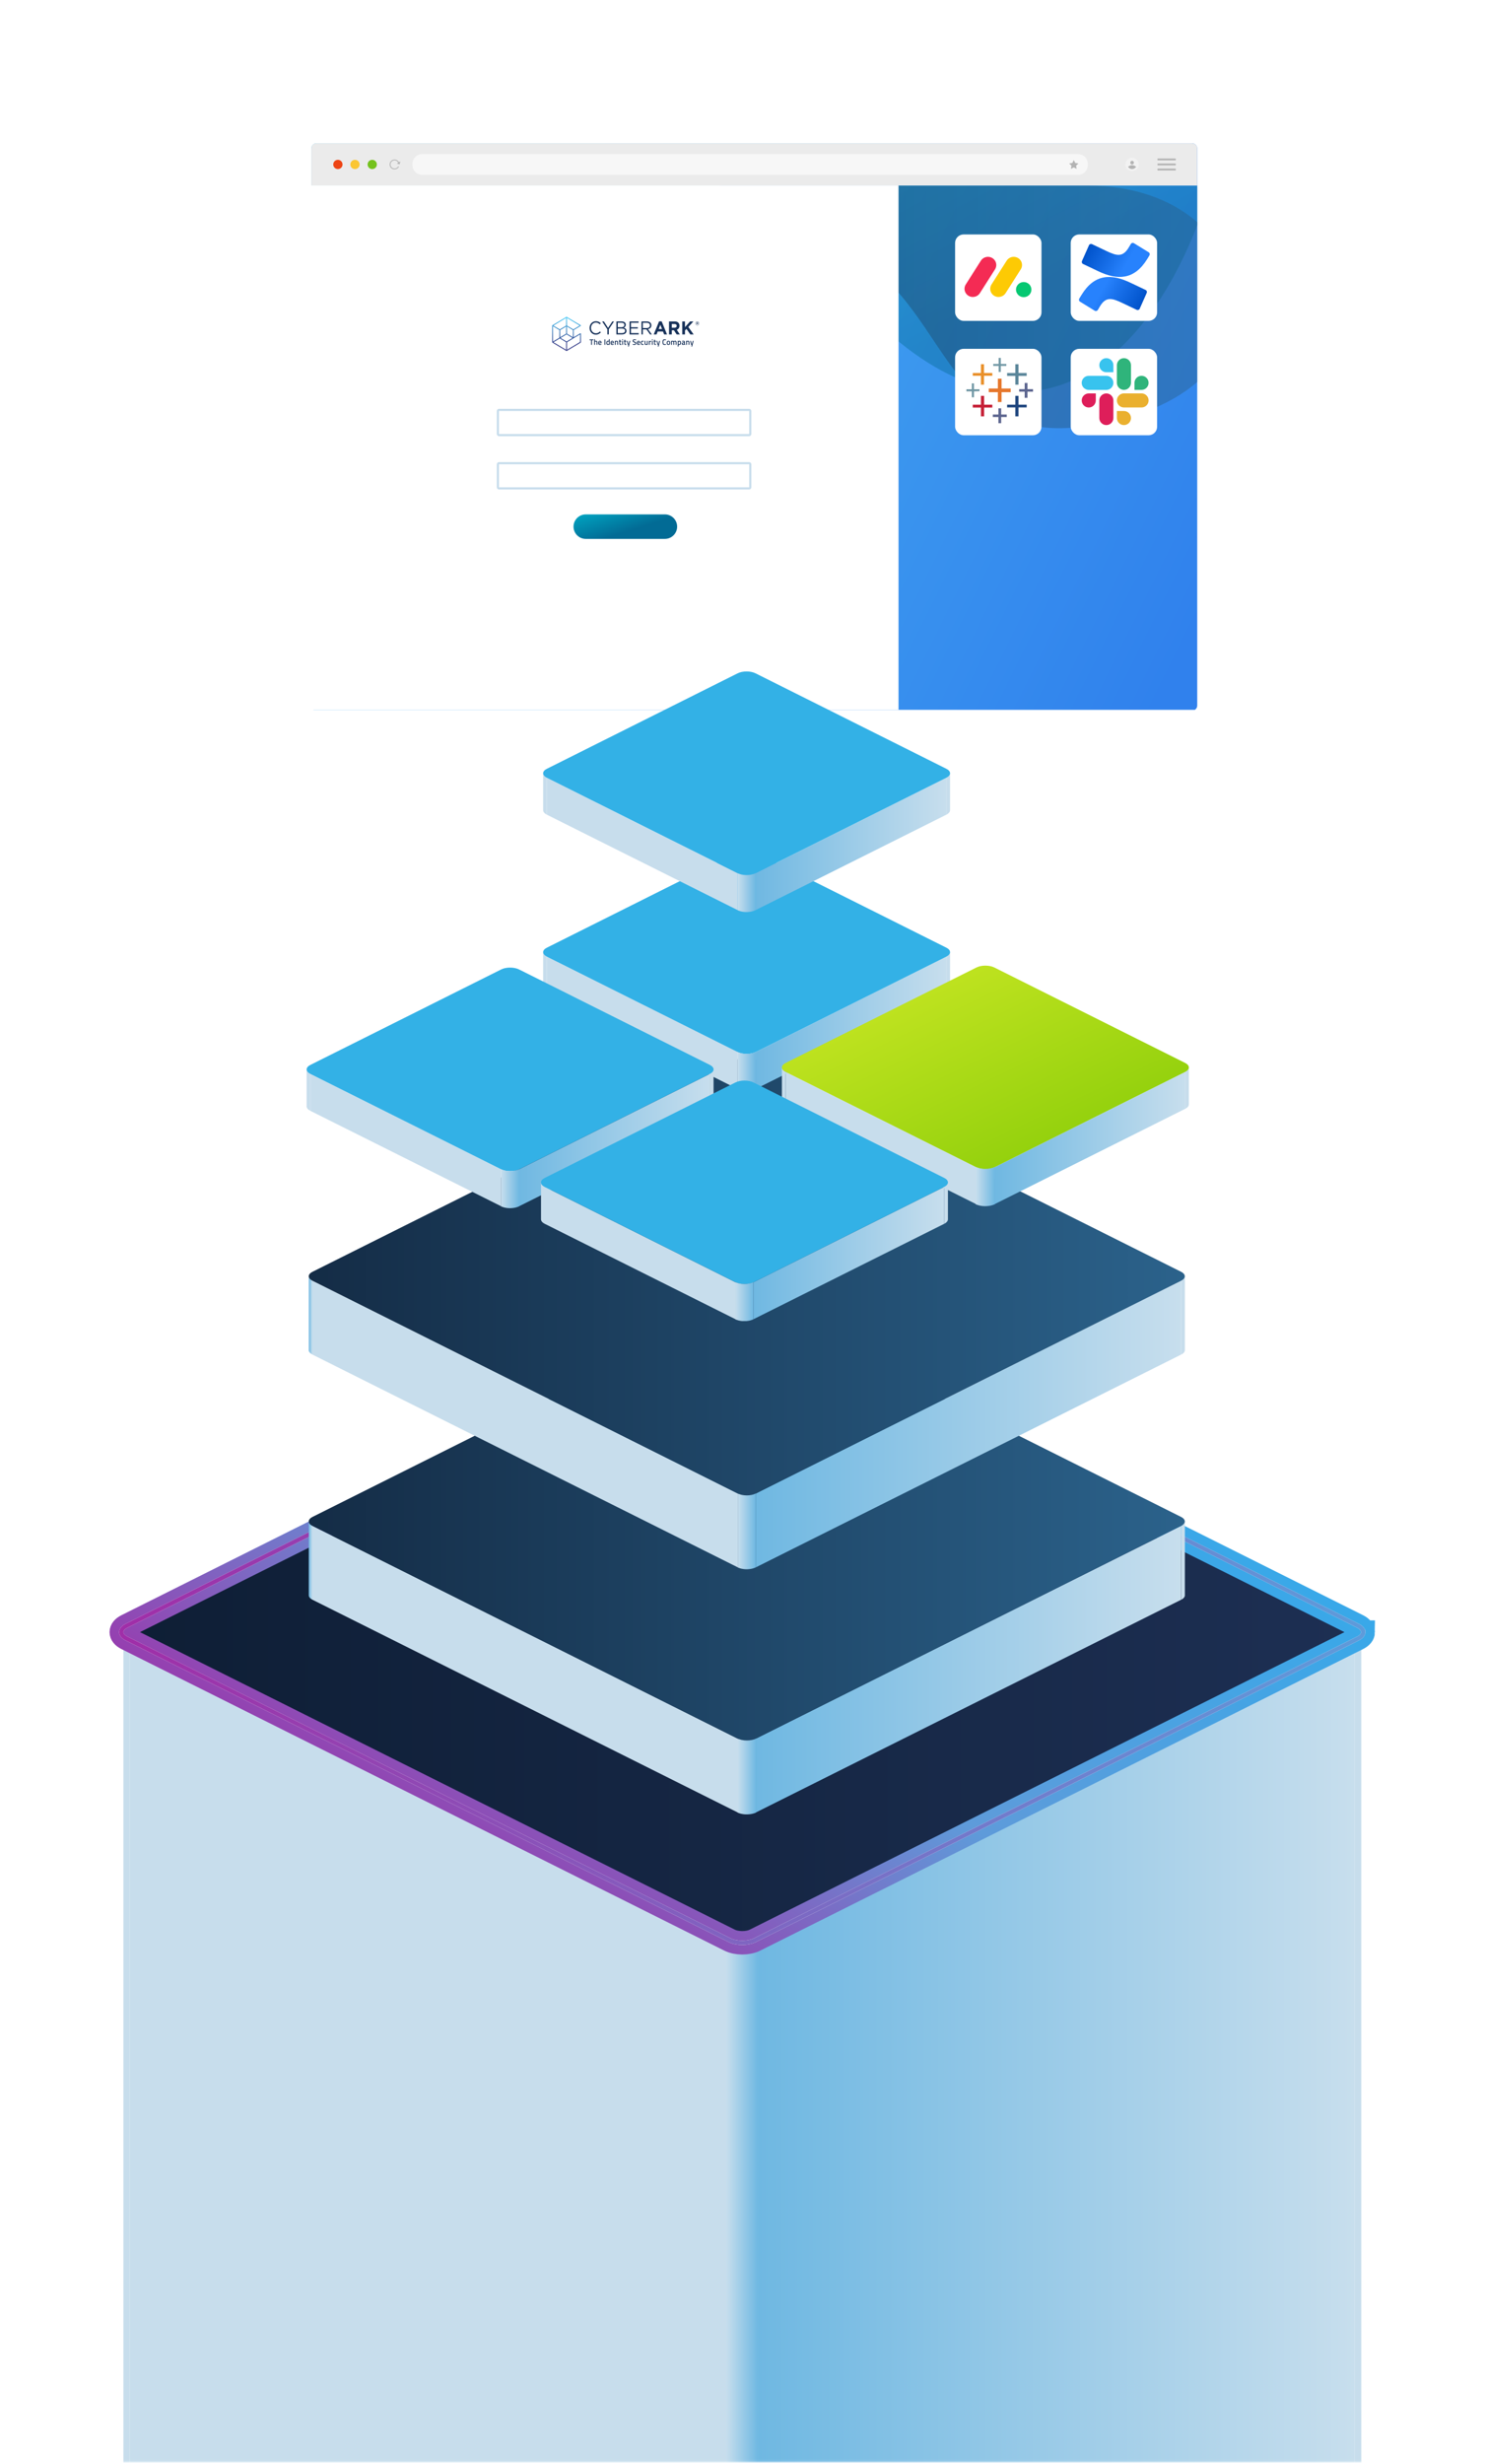
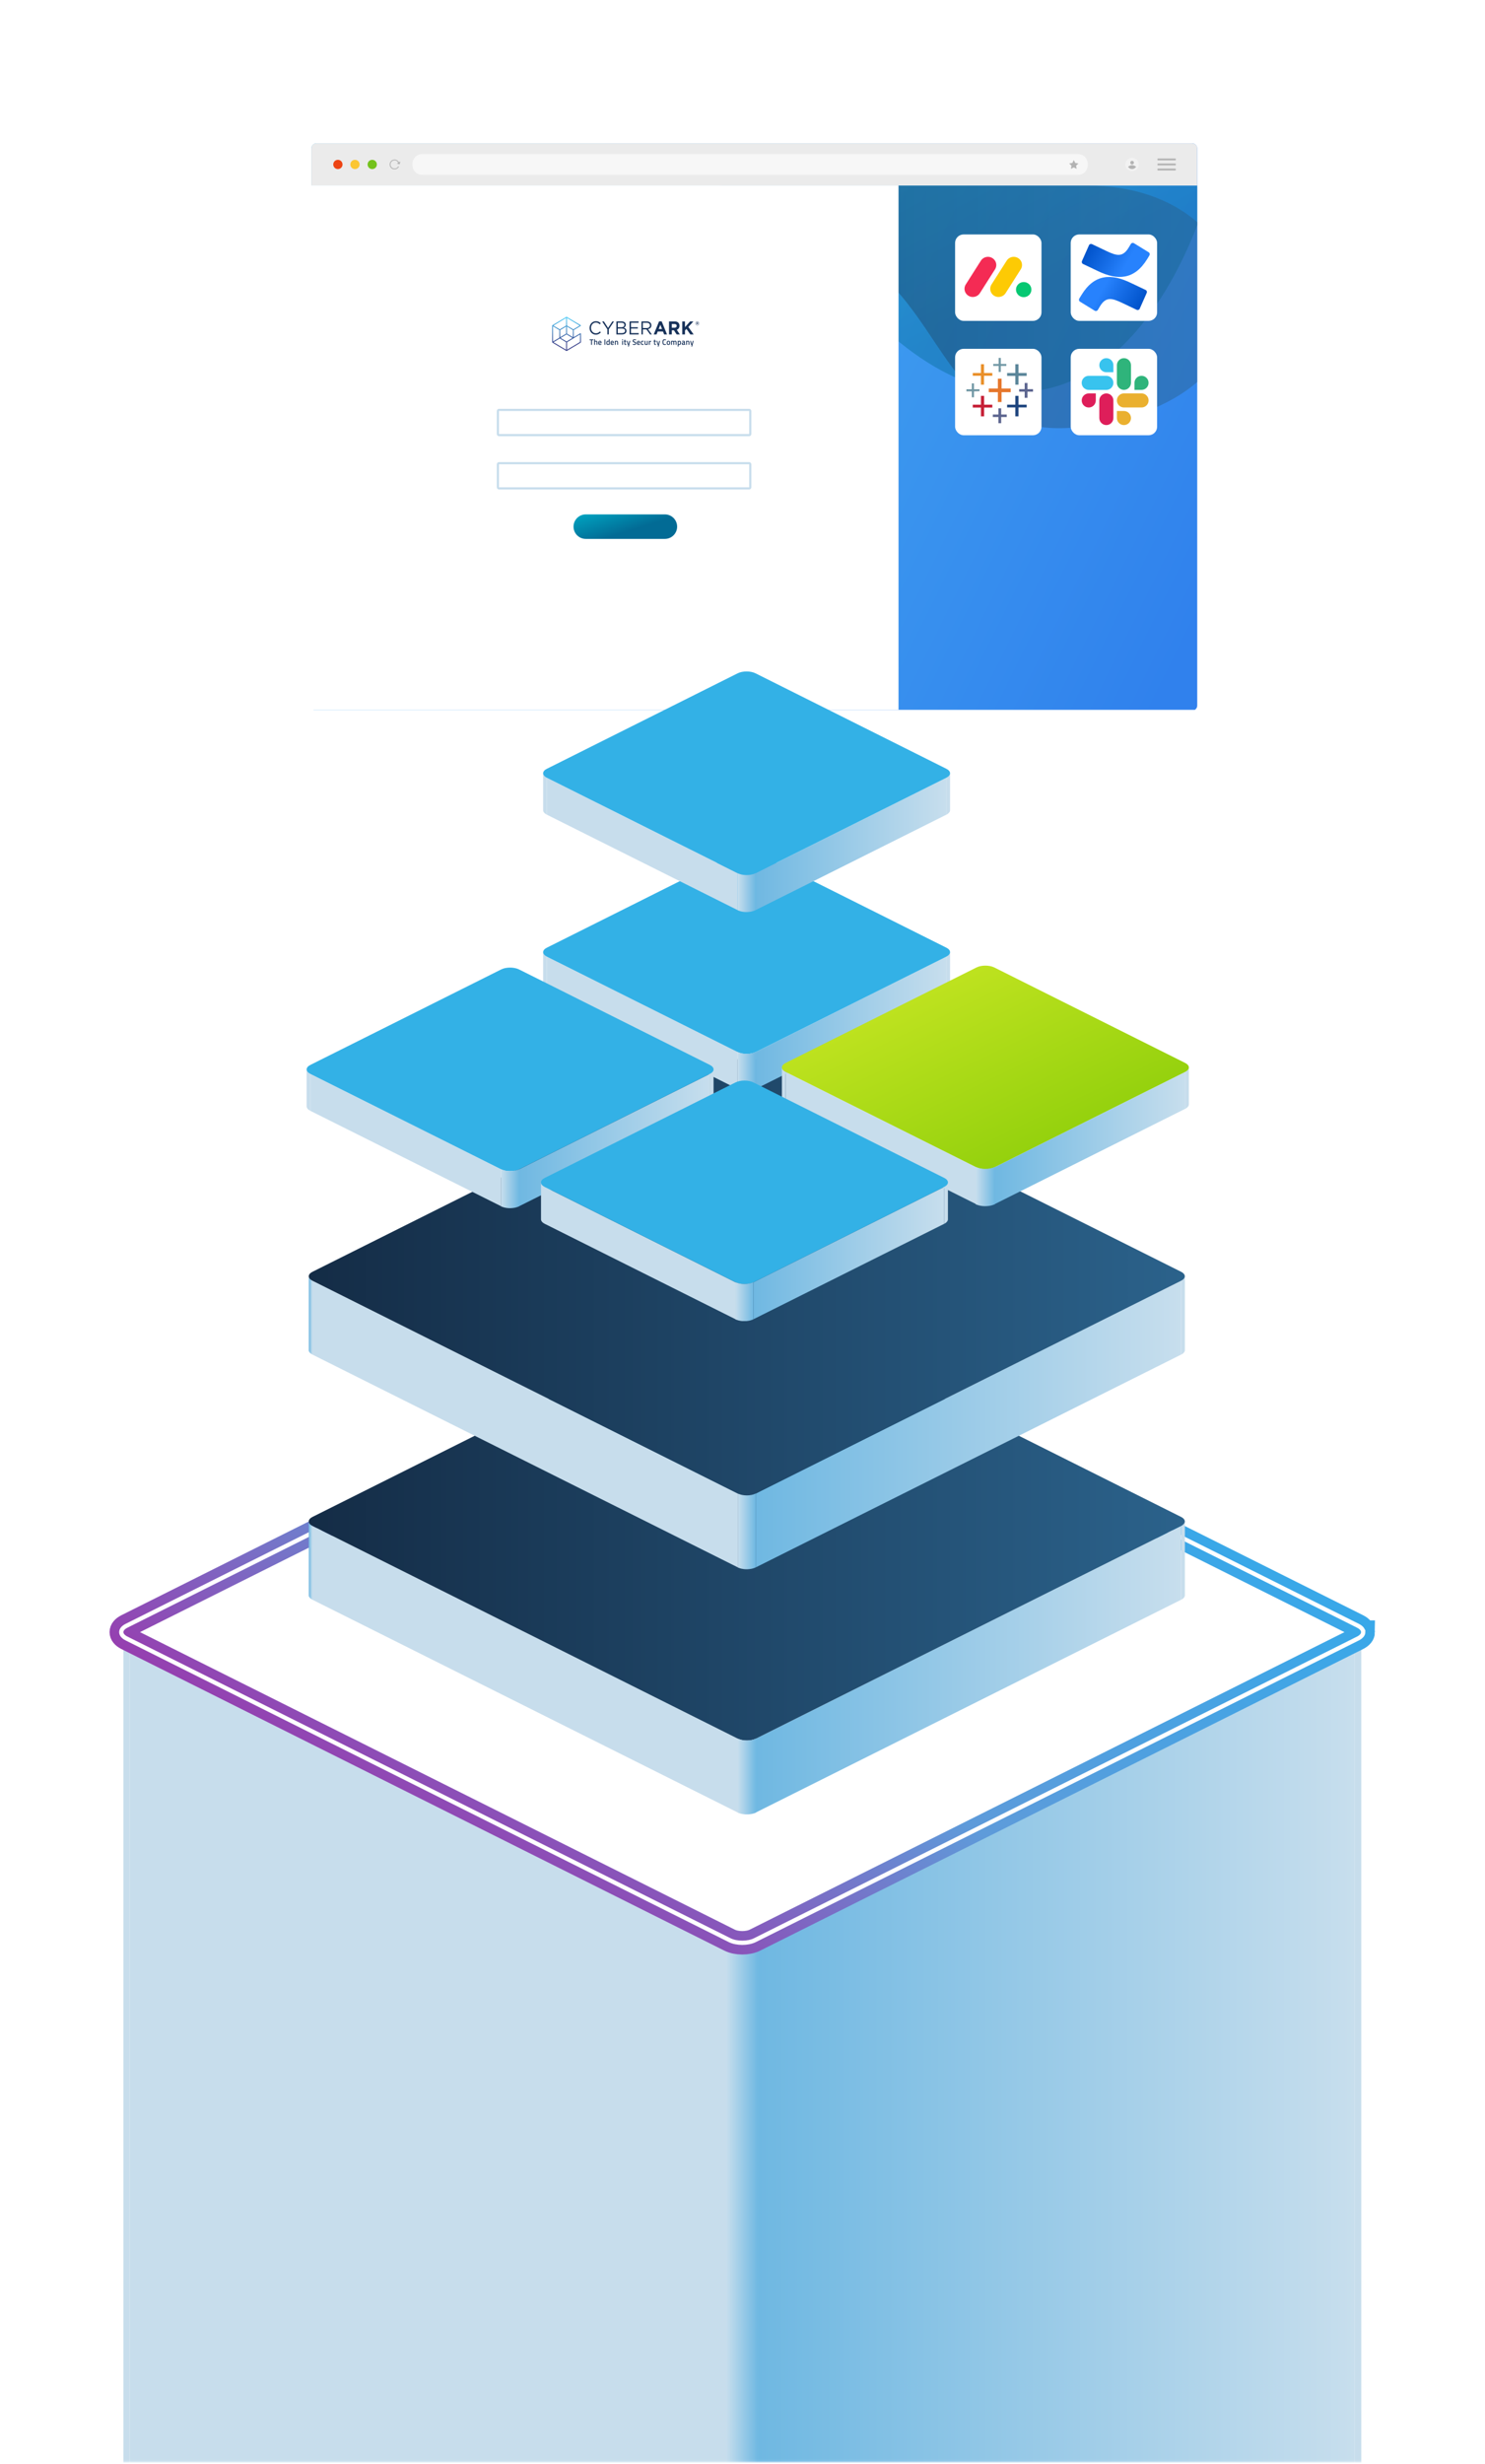
<svg xmlns="http://www.w3.org/2000/svg" width="697" height="1156" viewBox="0 0 697 1156" fill="none">
  <g clip-path="url(#clip0_59_4499)">
    <mask id="mask0_59_4499" style="mask-type:alpha" maskUnits="userSpaceOnUse" x="-79" y="-27" width="1509" height="1182">
      <rect x="-79" y="1154.95" width="1181.74" height="1508.03" rx="6" transform="rotate(-90 -79 1154.95)" fill="url(#paint0_linear_59_4499)" />
    </mask>
    <g mask="url(#mask0_59_4499)">
      <g clip-path="url(#clip1_59_4499)">
        <path d="M638.739 767.147V767.201C638.594 767.508 638.413 767.798 638.196 768.087C638.178 768.123 638.142 768.159 638.124 768.177C637.889 768.448 637.617 768.702 637.292 768.955C637.219 769.009 637.147 769.063 637.093 769.099C636.731 769.352 636.351 769.606 635.881 769.841V1787.52C636.206 1787.35 636.496 1787.19 636.785 1787.01C636.894 1786.94 636.984 1786.87 637.093 1786.78C637.165 1786.72 637.238 1786.67 637.292 1786.63C637.346 1786.58 637.418 1786.54 637.473 1786.49C637.654 1786.34 637.816 1786.18 637.961 1786.03C638.015 1785.98 638.07 1785.91 638.124 1785.85C638.16 1785.82 638.178 1785.78 638.196 1785.76C638.232 1785.71 638.287 1785.67 638.305 1785.62C638.395 1785.47 638.486 1785.35 638.576 1785.2C638.63 1785.09 638.685 1784.99 638.721 1784.88V1784.82L638.757 1784.79C638.811 1784.64 638.847 1784.5 638.884 1784.35C638.92 1784.21 638.92 1784.06 638.938 1783.9V1783.85V766.171C638.938 766.496 638.866 766.821 638.757 767.147H638.739Z" fill="#C7DDEC" />
        <path d="M58.119 767.165C57.992 766.839 57.92 766.514 57.92 766.171V1783.85C57.92 1785.17 58.933 1786.51 60.959 1787.52V769.841C59.439 769.081 58.481 768.141 58.101 767.165H58.119Z" fill="#C7DDEC" />
        <path d="M635.88 769.841V1787.52L355.754 1927.48V909.823L635.88 769.841Z" fill="url(#paint1_linear_59_4499)" />
        <path d="M341.067 909.823V1927.48L60.959 1787.52V769.841L341.067 909.823Z" fill="#C7DDEC" />
-         <path d="M57.92 766.171C57.92 764.851 58.933 763.513 60.959 762.501L341.067 622.519C345.119 620.476 351.703 620.476 355.755 622.519L635.863 762.501C637.889 763.513 638.92 764.833 638.92 766.171C638.92 767.508 637.907 768.828 635.863 769.841L355.755 909.823C351.703 911.847 345.119 911.847 341.067 909.823L60.959 769.841C58.933 768.828 57.92 767.49 57.92 766.171Z" fill="url(#paint2_linear_59_4499)" />
        <path d="M341.877 909.666C342.23 909.792 342.601 909.919 342.973 910.028C343.251 910.1 343.549 910.19 343.827 910.245C344.161 910.317 344.496 910.389 344.849 910.443C345.257 910.516 345.666 910.57 346.093 910.624C346.204 910.624 346.297 910.642 346.409 910.66C347.003 910.715 347.616 910.751 348.229 910.751C348.285 910.751 348.359 910.751 348.415 910.751C349.065 910.751 349.715 910.715 350.365 910.66C351.015 910.606 351.646 910.498 352.259 910.389C352.315 910.389 352.371 910.371 352.426 910.353C353.002 910.245 353.559 910.1 354.079 909.937C354.172 909.901 354.265 909.865 354.358 909.847C354.878 909.666 355.379 909.485 355.844 909.25V1927.11C355.584 1927.23 355.305 1927.36 355.027 1927.47C354.804 1927.56 354.581 1927.63 354.358 1927.7C354.265 1927.74 354.172 1927.77 354.079 1927.79C354.024 1927.79 353.968 1927.83 353.931 1927.85C353.615 1927.94 353.299 1928.03 352.984 1928.1C352.798 1928.14 352.612 1928.17 352.426 1928.21C352.371 1928.21 352.315 1928.23 352.259 1928.25C352.204 1928.25 352.148 1928.26 352.092 1928.28C351.813 1928.34 351.516 1928.37 351.238 1928.43C350.959 1928.46 350.662 1928.5 350.383 1928.53H350.346C350.068 1928.57 349.789 1928.59 349.492 1928.61C349.195 1928.61 348.879 1928.62 348.582 1928.64C348.508 1928.64 348.452 1928.64 348.377 1928.64C348.322 1928.64 348.248 1928.64 348.192 1928.64C348.006 1928.64 347.802 1928.64 347.616 1928.64C347.263 1928.64 346.91 1928.61 346.557 1928.59C346.502 1928.59 346.427 1928.59 346.372 1928.57C346.26 1928.57 346.167 1928.55 346.056 1928.53C345.796 1928.52 345.536 1928.48 345.294 1928.44C345.127 1928.43 344.979 1928.37 344.83 1928.35C344.477 1928.3 344.143 1928.23 343.809 1928.15C343.641 1928.12 343.474 1928.1 343.326 1928.06C343.196 1928.03 343.084 1927.97 342.954 1927.94C342.583 1927.83 342.211 1927.7 341.858 1927.58C341.691 1927.52 341.524 1927.49 341.376 1927.41C341.171 1927.32 340.986 1927.23 340.781 1927.14V909.25C341.116 909.413 341.487 909.539 341.858 909.684L341.877 909.666Z" fill="url(#paint3_linear_59_4499)" />
      </g>
    </g>
    <g filter="url(#filter0_f_59_4499)">
      <path d="M639.845 765.659C639.845 766.736 639.023 767.813 637.392 768.636L354.344 910.16C351.069 911.805 345.724 911.805 342.45 910.16L59.373 768.636C57.742 767.813 56.92 766.736 56.92 765.659C56.92 764.581 57.742 763.504 59.373 762.682L342.435 621.157C345.71 619.513 351.055 619.513 354.33 621.157L637.378 762.682C639.023 763.504 639.831 764.581 639.831 765.659H639.845Z" stroke="url(#paint4_linear_59_4499)" stroke-width="11" />
    </g>
    <g filter="url(#filter1_f_59_4499)">
      <path d="M639.845 765.659C639.845 766.736 639.023 767.813 637.392 768.636L354.344 910.16C351.069 911.805 345.724 911.805 342.45 910.16L59.373 768.636C57.742 767.813 56.92 766.736 56.92 765.659C56.92 764.581 57.742 763.504 59.373 762.682L342.435 621.157C345.71 619.513 351.055 619.513 354.33 621.157L637.378 762.682C639.023 763.504 639.831 764.581 639.831 765.659H639.845Z" stroke="white" stroke-width="2" />
    </g>
    <g filter="url(#filter2_f_59_4499)">
-       <path d="M639.845 765.659C639.845 766.736 639.023 767.813 637.392 768.636L354.344 910.16C351.069 911.805 345.724 911.805 342.45 910.16L59.373 768.636C57.742 767.813 56.92 766.736 56.92 765.659C56.92 764.581 57.742 763.504 59.373 762.682L342.435 621.157C345.71 619.513 351.055 619.513 354.33 621.157L637.378 762.682C639.023 763.504 639.831 764.581 639.831 765.659H639.845Z" stroke="url(#paint5_linear_59_4499)" stroke-width="2" />
-     </g>
+       </g>
    <g clip-path="url(#clip2_59_4499)">
      <path d="M559.513 67.223H148.532C147.198 67.223 146.117 68.303 146.117 69.634V330.972C146.117 332.303 147.198 333.383 148.532 333.383H559.513C560.846 333.383 561.928 332.303 561.928 330.972V69.634C561.928 68.303 560.846 67.223 559.513 67.223Z" fill="url(#paint6_linear_59_4499)" />
      <path d="M559.552 67.223H148.492C147.176 67.223 146.117 68.29 146.117 69.595V87.083H561.928V69.605C561.928 68.29 560.859 67.233 559.552 67.233V67.223Z" fill="#EBEBEB" />
      <path d="M158.595 79.327C159.798 79.327 160.772 78.354 160.772 77.153C160.772 75.953 159.798 74.98 158.595 74.98C157.393 74.98 156.418 75.953 156.418 77.153C156.418 78.354 157.393 79.327 158.595 79.327Z" fill="#ED4414" />
      <path d="M166.611 79.327C167.813 79.327 168.788 78.354 168.788 77.153C168.788 75.953 167.813 74.98 166.611 74.98C165.408 74.98 164.434 75.953 164.434 77.153C164.434 78.354 165.408 79.327 166.611 79.327Z" fill="#FBC633" />
      <path d="M174.707 79.327C175.909 79.327 176.884 78.354 176.884 77.153C176.884 75.953 175.909 74.98 174.707 74.98C173.504 74.98 172.529 75.953 172.529 77.153C172.529 78.354 173.504 79.327 174.707 79.327Z" fill="#74C21D" />
      <path d="M505.972 72.282H198.201C195.665 72.282 193.609 74.335 193.609 76.867V77.45C193.609 79.982 195.665 82.034 198.201 82.034H505.972C508.508 82.034 510.564 79.982 510.564 77.45V76.867C510.564 74.335 508.508 72.282 505.972 72.282Z" fill="#F7F7F7" />
      <path d="M503.992 75.088L504.665 76.452L506.169 76.669L505.08 77.726L505.338 79.228L503.992 78.517L502.646 79.228L502.903 77.726L501.814 76.669L503.319 76.452L503.992 75.088Z" fill="#B3B3B3" />
      <path d="M185.613 79.426C184.317 79.673 183.06 78.774 182.892 77.44C182.753 76.303 183.495 75.207 184.614 74.92C185.92 74.584 187.216 75.424 187.454 76.728L187.068 76.798C186.86 75.691 185.732 74.989 184.623 75.325C183.782 75.582 183.218 76.412 183.287 77.292C183.377 78.448 184.445 79.238 185.554 79.031C186.118 78.922 186.593 78.586 186.87 78.082C186.9 78.033 186.949 78.013 186.999 78.043L187.187 78.131C187.187 78.131 187.246 78.21 187.226 78.25C186.89 78.863 186.316 79.287 185.623 79.416L185.613 79.426Z" fill="#B3B3B3" />
      <path d="M187.929 75.74L187.572 77.084L186.227 76.738L187.929 75.74Z" fill="#B3B3B3" />
      <path d="M531.356 80.295C533.094 80.295 534.503 78.888 534.503 77.153C534.503 75.418 533.094 74.011 531.356 74.011C529.618 74.011 528.209 75.418 528.209 77.153C528.209 78.888 529.618 80.295 531.356 80.295Z" fill="#F2F2F2" />
      <path d="M531.355 77.163C531.831 77.163 532.216 76.778 532.216 76.303C532.216 75.829 531.831 75.444 531.355 75.444C530.88 75.444 530.494 75.829 530.494 76.303C530.494 76.778 530.88 77.163 531.355 77.163Z" fill="#B3B3B3" />
      <path d="M531.357 77.509C530.625 77.509 529.971 77.796 529.477 78.26C529.882 78.892 530.575 79.307 531.357 79.307C532.139 79.307 532.831 78.892 533.237 78.26C532.742 77.796 532.089 77.509 531.357 77.509Z" fill="#B3B3B3" />
      <path d="M551.644 74.357H543.489C543.364 74.357 543.262 74.459 543.262 74.584V74.999C543.262 75.125 543.364 75.227 543.489 75.227H551.644C551.77 75.227 551.872 75.125 551.872 74.999V74.584C551.872 74.459 551.77 74.357 551.644 74.357Z" fill="#B3B3B3" />
      <path d="M551.644 79.09H543.489C543.364 79.09 543.262 79.192 543.262 79.317V79.732C543.262 79.858 543.364 79.959 543.489 79.959H551.644C551.77 79.959 551.872 79.858 551.872 79.732V79.317C551.872 79.192 551.77 79.09 551.644 79.09Z" fill="#B3B3B3" />
      <path d="M551.644 76.719H543.489C543.364 76.719 543.262 76.82 543.262 76.946V77.361C543.262 77.486 543.364 77.588 543.489 77.588H551.644C551.77 77.588 551.872 77.486 551.872 77.361V76.946C551.872 76.82 551.77 76.719 551.644 76.719Z" fill="#B3B3B3" />
      <g style="mix-blend-mode:screen" opacity="0.42">
        <path d="M568.35 87.1C543.365 169.76 484.764 220.349 412.153 151.73C369.109 111.052 339.789 119.222 322.793 133.175V104.384C322.793 94.838 330.531 87.1 340.077 87.1H568.35Z" fill="url(#paint7_linear_59_4499)" />
      </g>
      <g style="mix-blend-mode:screen" opacity="0.42">
        <path d="M507.203 200.247C440.249 208.323 444.663 136.208 393.268 116.805C363.032 105.39 338.152 121.052 322.793 135.884V104.384C322.793 94.838 330.531 87.1 340.077 87.1H510.899C594.512 87.1 613.087 187.474 507.203 200.247Z" fill="url(#paint8_linear_59_4499)" />
      </g>
      <path d="M145.832 87H421.734V333.221H145.832V87Z" fill="white" />
      <g clip-path="url(#clip3_59_4499)">
        <path d="M259.767 160.548L262.742 158.763L265.729 160.544L265.734 164.104L259.767 160.548ZM263.126 158.534L265.915 156.864L268.709 158.534L265.924 160.202L263.126 158.534ZM266.114 160.546L272.27 156.861V160.424L266.118 164.104L266.114 160.544V160.546ZM262.934 154.852L265.723 153.179V156.52L262.934 158.191V154.852ZM266.109 156.52V153.179L268.903 154.85V158.191L266.109 156.52ZM259.564 153.073L262.547 154.85V158.417L259.575 160.202L259.566 153.073H259.564ZM259.756 152.727L265.723 149.158V152.718L262.742 154.508L259.756 152.729V152.727ZM266.107 152.716V149.158L272.067 152.722L269.093 154.504L266.107 152.718V152.716ZM265.834 148.631L259.276 152.557L259.26 152.566L259.18 152.713L259.191 160.548V160.564L259.274 160.711L265.834 164.622L265.849 164.631H266.013L272.563 160.711L272.578 160.702L272.659 160.555V156.477L272.401 156.323L269.291 158.184V154.843L272.585 152.872V152.564L266.011 148.64L265.996 148.631H265.832H265.834Z" fill="url(#paint9_linear_59_4499)" />
        <path d="M327.505 151.533C327.505 151.617 327.448 151.676 327.343 151.676H327.136V151.389H327.339C327.441 151.389 327.505 151.436 327.505 151.533ZM327.716 151.52C327.716 151.316 327.572 151.197 327.345 151.197H326.926V152.173H327.133V151.859H327.297L327.498 152.173H327.74L327.509 151.823C327.629 151.778 327.712 151.678 327.712 151.518M328.072 151.707C328.072 152.16 327.734 152.528 327.286 152.528C326.839 152.528 326.505 152.166 326.505 151.714C326.505 151.262 326.843 150.894 327.291 150.894C327.738 150.894 328.072 151.258 328.072 151.707ZM328.175 151.707C328.175 151.206 327.788 150.792 327.291 150.792C326.793 150.792 326.402 151.21 326.402 151.712C326.402 152.214 326.789 152.627 327.286 152.627C327.784 152.627 328.175 152.209 328.175 151.707Z" fill="#173159" />
        <path d="M317.609 152.892C317.609 153.405 317.246 153.753 316.618 153.753H315.306V152.004H316.591C317.222 152.004 317.609 152.3 317.609 152.874V152.892ZM319.097 156.886L317.661 154.709C318.409 154.422 318.922 153.805 318.922 152.82V152.802C318.922 151.547 318.091 150.79 316.703 150.79H314.014V156.884H315.308V154.933H316.325L317.587 156.884H319.099L319.097 156.886ZM310.718 154.336H309.156L309.937 152.361L310.718 154.336ZM313.071 156.886L310.55 150.749H309.356L306.836 156.886H308.156L308.693 155.519H311.181L311.718 156.886H313.071ZM301.735 153.9V151.429H303.551C304.5 151.429 305.055 151.881 305.055 152.63V152.648C305.055 153.432 304.424 153.902 303.542 153.902H301.735V153.9ZM301.072 156.886H301.735V154.52H303.416L305.122 156.886H305.939L304.132 154.397C305.057 154.223 305.729 153.631 305.729 152.621V152.603C305.729 152.123 305.561 151.698 305.275 151.402C304.906 151.02 304.326 150.792 303.603 150.792H301.074V156.886H301.072ZM295.487 156.886H299.782V156.26H296.152V154.128H299.363V153.502H296.152V151.423H299.74V150.796H295.487V156.891V156.886ZM289.958 156.269V154.119H291.816C292.841 154.119 293.378 154.501 293.378 155.164V155.182C293.378 155.86 292.824 156.269 291.933 156.269H289.958ZM289.958 153.509V151.414H291.748C292.588 151.414 293.051 151.805 293.051 152.406V152.424C293.051 153.138 292.497 153.511 291.698 153.511H289.958V153.509ZM289.304 156.886H291.918C293.204 156.886 294.053 156.269 294.053 155.225V155.207C294.053 154.37 293.49 153.952 292.791 153.735C293.254 153.527 293.723 153.118 293.723 152.325V152.306C293.723 151.915 293.588 151.592 293.346 151.332C293.009 150.993 292.479 150.792 291.807 150.792H289.301V156.886H289.304ZM285.072 156.886H285.744V154.468L288.19 150.794H287.418L285.417 153.841L283.433 150.794H282.625L285.072 154.477V156.889V156.886ZM279.663 156.99C280.731 156.99 281.403 156.563 282.016 155.919L281.58 155.476C281.017 156.032 280.486 156.355 279.681 156.355C278.387 156.355 277.402 155.25 277.402 153.839V153.821C277.402 152.42 278.378 151.323 279.681 151.323C280.48 151.323 281.034 151.671 281.529 152.16L281.983 151.655C281.394 151.081 280.757 150.69 279.69 150.69C277.959 150.69 276.715 152.119 276.715 153.841V153.859C276.715 155.609 277.968 156.993 279.666 156.993" fill="#173159" />
        <path d="M325.568 156.889L323.065 153.38L325.459 150.794H323.897L321.511 153.459V150.794H320.217V156.889H321.511V155.026L322.19 154.293L324.014 156.889H325.568Z" fill="#173159" />
        <path d="M276.719 159.583V159.215H278.522V159.583H277.825V161.771H277.422V159.583H276.719Z" fill="#173159" />
        <path d="M279.287 161.769H278.895V159.126H279.287V159.999C279.464 159.906 279.63 159.861 279.781 159.861C280.021 159.861 280.184 159.931 280.272 160.071C280.359 160.212 280.403 160.444 280.403 160.768V161.767H280.01V160.777C280.01 160.575 279.99 160.433 279.949 160.347C279.907 160.264 279.822 160.221 279.689 160.221C279.573 160.221 279.458 160.241 279.342 160.279L279.285 160.302V161.765L279.287 161.769Z" fill="#173159" />
        <path d="M282.162 161.434L282.262 161.423L282.269 161.726C281.996 161.783 281.751 161.812 281.54 161.812C281.273 161.812 281.081 161.735 280.966 161.584C280.85 161.432 280.791 161.19 280.791 160.856C280.791 160.193 281.051 159.863 281.572 159.863C282.094 159.863 282.33 160.148 282.33 160.718L282.303 161.01H281.186C281.188 161.163 281.221 161.276 281.284 161.349C281.348 161.421 281.463 161.457 281.633 161.457C281.804 161.457 281.978 161.45 282.159 161.434H282.162ZM281.946 160.695C281.946 160.512 281.917 160.383 281.86 160.309C281.804 160.236 281.708 160.198 281.575 160.198C281.441 160.198 281.341 160.236 281.28 160.313C281.219 160.39 281.186 160.517 281.184 160.693H281.943L281.946 160.695Z" fill="#173159" />
        <path d="M283.73 161.769V159.212H284.13V161.769H283.73Z" fill="#173159" />
        <path d="M286.157 159.126V161.769H285.769V161.672C285.594 161.765 285.433 161.81 285.286 161.81C285.051 161.81 284.878 161.737 284.769 161.59C284.66 161.444 284.605 161.197 284.605 160.851C284.605 160.505 284.667 160.254 284.787 160.099C284.909 159.943 285.097 159.863 285.354 159.863C285.441 159.863 285.577 159.879 285.764 159.911V159.126H286.157ZM285.703 161.38L285.764 161.353V160.248C285.62 160.223 285.487 160.212 285.365 160.212C285.123 160.212 285.001 160.42 285.001 160.838C285.001 161.066 285.029 161.224 285.086 161.312C285.142 161.401 285.232 161.446 285.354 161.446C285.476 161.446 285.594 161.423 285.703 161.378V161.38Z" fill="#173159" />
        <path d="M287.935 161.434L288.035 161.423L288.042 161.726C287.769 161.783 287.525 161.812 287.313 161.812C287.047 161.812 286.855 161.735 286.739 161.584C286.623 161.432 286.564 161.19 286.564 160.856C286.564 160.193 286.824 159.863 287.346 159.863C287.867 159.863 288.103 160.148 288.103 160.718L288.077 161.01H286.959C286.962 161.163 286.994 161.276 287.058 161.349C287.121 161.421 287.237 161.457 287.407 161.457C287.577 161.457 287.752 161.45 287.933 161.434H287.935ZM287.719 160.695C287.719 160.512 287.691 160.383 287.634 160.309C287.577 160.236 287.481 160.198 287.348 160.198C287.215 160.198 287.114 160.236 287.053 160.313C286.992 160.39 286.959 160.517 286.957 160.693H287.717L287.719 160.695Z" fill="#173159" />
        <path d="M288.967 161.769H288.574V159.902H288.963V160.017C289.137 159.913 289.303 159.861 289.46 159.861C289.7 159.861 289.864 159.931 289.951 160.071C290.039 160.212 290.082 160.444 290.082 160.768V161.767H289.694V160.777C289.694 160.575 289.672 160.433 289.631 160.347C289.589 160.261 289.502 160.221 289.373 160.221C289.251 160.221 289.133 160.245 289.019 160.295L288.965 160.318V161.767L288.967 161.769Z" fill="#173159" />
-         <path d="M291.602 160.25H291.104V161.071C291.104 161.222 291.115 161.324 291.137 161.373C291.159 161.423 291.213 161.448 291.303 161.448L291.597 161.437L291.615 161.762C291.453 161.794 291.331 161.81 291.248 161.81C291.043 161.81 290.903 161.762 290.829 161.665C290.753 161.568 290.716 161.385 290.716 161.116V160.25H290.484V159.902H290.716V159.362H291.104V159.902H291.602V160.25Z" fill="#173159" />
        <path d="M292.012 159.585V159.156H292.405V159.585H292.012ZM292.012 161.769V159.902H292.405V161.769H292.012Z" fill="#173159" />
        <path d="M293.938 160.25H293.44V161.071C293.44 161.222 293.451 161.324 293.473 161.373C293.495 161.423 293.549 161.448 293.639 161.448L293.933 161.437L293.951 161.762C293.789 161.794 293.667 161.81 293.584 161.81C293.379 161.81 293.239 161.762 293.165 161.665C293.089 161.568 293.052 161.385 293.052 161.116V160.25H292.82V159.902H293.052V159.362H293.44V159.902H293.938V160.25Z" fill="#173159" />
        <path d="M294.184 159.904H294.57L294.952 161.423H295.05L295.432 159.904H295.82L295.135 162.574H294.749L294.965 161.771H294.655L294.184 159.904Z" fill="#173159" />
        <path d="M297.795 159.533C297.489 159.533 297.337 159.644 297.337 159.866C297.337 159.981 297.372 160.062 297.446 160.11C297.52 160.157 297.677 160.218 297.924 160.288C298.17 160.358 298.343 160.444 298.445 160.542C298.546 160.639 298.596 160.795 298.596 161.007C298.596 161.276 298.522 161.477 298.373 161.611C298.225 161.744 298.024 161.81 297.769 161.81C297.564 161.81 297.339 161.785 297.092 161.735L296.963 161.708L297.003 161.376C297.328 161.421 297.575 161.444 297.745 161.444C298.042 161.444 298.192 161.306 298.192 161.032C298.192 160.926 298.159 160.847 298.092 160.795C298.024 160.743 297.874 160.689 297.638 160.627C297.402 160.566 297.228 160.483 297.112 160.377C296.996 160.27 296.939 160.101 296.939 159.868C296.939 159.635 297.011 159.461 297.158 159.343C297.304 159.226 297.505 159.167 297.762 159.167C297.948 159.167 298.166 159.19 298.419 159.235L298.546 159.258L298.513 159.594C298.177 159.554 297.939 159.536 297.799 159.536L297.795 159.533Z" fill="#173159" />
        <path d="M300.281 161.434L300.381 161.423L300.388 161.726C300.115 161.783 299.87 161.812 299.659 161.812C299.392 161.812 299.2 161.735 299.085 161.584C298.969 161.432 298.91 161.19 298.91 160.856C298.91 160.193 299.17 159.863 299.691 159.863C300.213 159.863 300.449 160.148 300.449 160.718L300.423 161.01H299.305C299.307 161.163 299.34 161.276 299.403 161.349C299.467 161.421 299.582 161.457 299.753 161.457C299.923 161.457 300.097 161.45 300.279 161.434H300.281ZM300.065 160.695C300.065 160.512 300.036 160.383 299.98 160.309C299.923 160.236 299.827 160.198 299.694 160.198C299.561 160.198 299.46 160.236 299.399 160.313C299.338 160.39 299.305 160.517 299.303 160.693H300.063L300.065 160.695Z" fill="#173159" />
        <path d="M301.556 159.863C301.683 159.863 301.833 159.882 302.006 159.915L302.095 159.933L302.08 160.254C301.89 160.234 301.75 160.225 301.659 160.225C301.475 160.225 301.353 160.268 301.292 160.352C301.231 160.435 301.198 160.596 301.198 160.829C301.198 161.061 301.229 161.224 301.287 161.315C301.349 161.405 301.473 161.448 301.663 161.448L302.084 161.419L302.095 161.744C301.853 161.789 301.669 161.812 301.547 161.812C301.274 161.812 301.08 161.735 300.969 161.581C300.858 161.428 300.801 161.177 300.801 160.829C300.801 160.481 300.86 160.232 300.978 160.085C301.095 159.938 301.287 159.863 301.554 159.863H301.556Z" fill="#173159" />
        <path d="M303.658 159.904H304.046V161.771H303.658V161.656C303.483 161.76 303.319 161.812 303.171 161.812C302.924 161.812 302.759 161.742 302.673 161.604C302.588 161.466 302.547 161.224 302.547 160.878V159.904H302.94V160.883C302.94 161.107 302.957 161.258 302.994 161.335C303.029 161.412 303.114 161.45 303.247 161.45C303.381 161.45 303.496 161.425 303.603 161.376L303.658 161.353V159.904Z" fill="#173159" />
        <path d="M304.611 161.769V159.902H305V160.126C305.205 159.99 305.408 159.9 305.613 159.861V160.268C305.406 160.311 305.229 160.365 305.083 160.433L305.004 160.467V161.769H304.611Z" fill="#173159" />
-         <path d="M306.004 159.585V159.156H306.397V159.585H306.004ZM306.004 161.769V159.902H306.397V161.769H306.004Z" fill="#173159" />
        <path d="M307.914 160.25H307.417V161.071C307.417 161.222 307.428 161.324 307.449 161.373C307.471 161.423 307.526 161.448 307.615 161.448L307.91 161.437L307.927 161.762C307.766 161.794 307.644 161.81 307.561 161.81C307.356 161.81 307.216 161.762 307.142 161.665C307.065 161.568 307.028 161.385 307.028 161.116V160.25H306.797V159.902H307.028V159.362H307.417V159.902H307.914V160.25Z" fill="#173159" />
        <path d="M308.176 159.904H308.562L308.944 161.423H309.042L309.424 159.904H309.813L309.127 162.574H308.741L308.957 161.771H308.647L308.176 159.904Z" fill="#173159" />
        <path d="M311.89 161.81C311.53 161.81 311.286 161.706 311.157 161.5C311.028 161.294 310.965 160.953 310.965 160.481C310.965 160.008 311.03 159.671 311.159 159.47C311.288 159.269 311.532 159.169 311.89 159.169C312.104 159.169 312.34 159.201 312.597 159.262L312.582 159.599C312.366 159.558 312.15 159.54 311.934 159.54C311.718 159.54 311.572 159.606 311.495 159.739C311.419 159.872 311.38 160.123 311.38 160.49C311.38 160.856 311.417 161.107 311.491 161.24C311.565 161.373 311.711 161.439 311.927 161.439C312.143 161.439 312.362 161.421 312.584 161.382L312.595 161.726C312.349 161.78 312.113 161.807 311.892 161.807L311.89 161.81Z" fill="#173159" />
        <path d="M313.129 160.105C313.254 159.943 313.459 159.863 313.747 159.863C314.035 159.863 314.24 159.945 314.365 160.105C314.489 160.268 314.55 160.51 314.55 160.833C314.55 161.156 314.489 161.401 314.369 161.566C314.249 161.731 314.042 161.812 313.745 161.812C313.448 161.812 313.241 161.731 313.121 161.566C313.001 161.401 312.939 161.156 312.939 160.833C312.939 160.51 313.001 160.268 313.125 160.105H313.129ZM313.424 161.319C313.479 161.419 313.588 161.468 313.749 161.468C313.911 161.468 314.018 161.419 314.074 161.319C314.129 161.22 314.157 161.057 314.157 160.831C314.157 160.605 314.127 160.444 314.07 160.349C314.011 160.254 313.904 160.207 313.751 160.207C313.599 160.207 313.492 160.254 313.433 160.349C313.374 160.444 313.345 160.605 313.345 160.831C313.345 161.057 313.374 161.22 313.428 161.319H313.424Z" fill="#173159" />
        <path d="M315.367 161.769H314.975V159.902H315.363V160.017C315.533 159.913 315.69 159.861 315.832 159.861C316.042 159.861 316.195 159.922 316.291 160.044C316.509 159.922 316.727 159.861 316.943 159.861C317.159 159.861 317.312 159.931 317.402 160.069C317.491 160.207 317.535 160.44 317.535 160.77V161.769H317.146V160.779C317.146 160.578 317.127 160.435 317.087 160.349C317.048 160.266 316.965 160.223 316.841 160.223C316.734 160.223 316.616 160.248 316.491 160.297L316.43 160.325C316.45 160.374 316.459 160.533 316.459 160.802V161.769H316.07V160.811C316.07 160.589 316.051 160.435 316.013 160.352C315.976 160.268 315.891 160.225 315.76 160.225C315.64 160.225 315.529 160.25 315.426 160.3L315.372 160.322V161.771L315.367 161.769Z" fill="#173159" />
        <path d="M318.084 162.572V159.902H318.473V160.017C318.639 159.913 318.794 159.861 318.938 159.861C319.175 159.861 319.35 159.936 319.459 160.087C319.571 160.239 319.625 160.49 319.625 160.844C319.625 161.199 319.562 161.448 319.435 161.593C319.309 161.737 319.103 161.81 318.818 161.81C318.719 161.81 318.606 161.798 318.475 161.776V162.572H318.082H318.084ZM318.87 160.223C318.756 160.223 318.645 160.25 318.532 160.302L318.477 160.329V161.43C318.573 161.45 318.68 161.459 318.794 161.459C318.957 161.459 319.071 161.412 319.132 161.315C319.195 161.217 319.226 161.052 319.226 160.817C319.226 160.422 319.108 160.223 318.87 160.223Z" fill="#173159" />
        <path d="M321.445 160.478V161.328C321.447 161.382 321.461 161.423 321.487 161.45C321.513 161.477 321.55 161.493 321.605 161.5L321.594 161.81C321.386 161.81 321.227 161.765 321.114 161.672C320.921 161.765 320.727 161.81 320.533 161.81C320.175 161.81 319.996 161.613 319.996 161.217C319.996 161.028 320.044 160.892 320.142 160.806C320.241 160.722 320.389 160.67 320.592 160.652L321.057 160.612V160.478C321.057 160.379 321.035 160.309 320.994 160.27C320.952 160.23 320.889 160.212 320.808 160.212C320.655 160.212 320.463 160.221 320.232 160.241L320.116 160.248L320.101 159.961C320.363 159.895 320.603 159.863 320.823 159.863C321.044 159.863 321.201 159.913 321.299 160.01C321.397 160.11 321.445 160.266 321.445 160.478ZM320.638 160.942C320.472 160.958 320.389 161.05 320.389 161.222C320.389 161.394 320.463 161.48 320.609 161.48C320.729 161.48 320.856 161.459 320.991 161.421L321.057 161.398V160.901L320.638 160.942Z" fill="#173159" />
        <path d="M322.42 161.769H322.027V159.902H322.416V160.017C322.59 159.913 322.756 159.861 322.913 159.861C323.154 159.861 323.317 159.931 323.405 160.071C323.492 160.212 323.535 160.444 323.535 160.768V161.767H323.147V160.777C323.147 160.575 323.125 160.433 323.084 160.347C323.042 160.264 322.955 160.221 322.826 160.221C322.704 160.221 322.586 160.245 322.473 160.295L322.418 160.318V161.767L322.42 161.769Z" fill="#173159" />
        <path d="M323.902 159.904H324.289L324.671 161.423H324.769L325.151 159.904H325.539L324.854 162.574H324.468L324.684 161.771H324.374L323.902 159.904Z" fill="#173159" />
      </g>
      <path d="M312.067 241.307H274.938C271.762 241.307 269.188 243.881 269.188 247.057C269.188 250.233 271.762 252.807 274.938 252.807H312.067C315.242 252.807 317.817 250.233 317.817 247.057C317.817 243.881 315.242 241.307 312.067 241.307Z" fill="url(#paint10_linear_59_4499)" />
      <rect x="233.691" y="217.29" width="118.457" height="11.832" rx="0.5" stroke="#C7DDEC" />
      <rect x="233.691" y="192.29" width="118.457" height="11.832" rx="0.5" stroke="#C7DDEC" />
      <rect x="502.549" y="163.635" width="40.549" height="40.549" rx="4" fill="white" />
      <path d="M514.32 187.863C514.32 189.688 512.842 191.166 511.018 191.166C509.193 191.166 507.715 189.688 507.715 187.863C507.715 186.039 509.193 184.561 511.018 184.561H514.32V187.863ZM515.972 187.863C515.972 186.039 517.45 184.561 519.274 184.561C521.099 184.561 522.577 186.039 522.577 187.863V196.107C522.577 197.931 521.099 199.409 519.274 199.409C517.45 199.409 515.972 197.931 515.972 196.107V187.863Z" fill="#DE1E5A" />
      <path d="M519.276 174.626C517.452 174.626 515.973 173.147 515.973 171.323C515.973 169.498 517.452 168.02 519.276 168.02C521.1 168.02 522.579 169.498 522.579 171.323V174.626H519.276ZM519.276 176.304C521.1 176.304 522.579 177.782 522.579 179.606C522.579 181.431 521.1 182.909 519.276 182.909H511.006C509.181 182.909 507.703 181.431 507.703 179.606C507.703 177.782 509.181 176.304 511.006 176.304H519.276Z" fill="#38C3EE" />
      <path d="M532.487 179.593C532.487 177.769 533.966 176.29 535.79 176.29C537.615 176.29 539.093 177.769 539.093 179.593C539.093 181.418 537.615 182.896 535.79 182.896H532.487V179.593ZM530.836 179.593C530.836 181.418 529.358 182.896 527.533 182.896C525.709 182.896 524.23 181.418 524.23 179.593V171.323C524.23 169.498 525.709 168.02 527.533 168.02C529.358 168.02 530.836 169.498 530.836 171.323V179.593Z" fill="#2FB47B" />
      <path d="M527.533 192.804C529.358 192.804 530.836 194.282 530.836 196.107C530.836 197.931 529.358 199.409 527.533 199.409C525.709 199.409 524.23 197.931 524.23 196.107V192.804H527.533ZM527.533 191.153C525.709 191.153 524.23 189.674 524.23 187.85C524.23 186.025 525.709 184.547 527.533 184.547H535.803C537.628 184.547 539.106 186.025 539.106 187.85C539.106 189.674 537.628 191.153 535.803 191.153H527.533Z" fill="#EAB02F" />
      <rect x="502.549" y="109.976" width="40.549" height="40.549" rx="4" fill="white" />
      <path d="M507.616 138.346C507.265 138.91 506.884 139.565 506.564 140.083C506.275 140.586 506.427 141.226 506.915 141.515L513.802 145.752C514.305 146.056 514.945 145.904 515.265 145.401C515.54 144.929 515.89 144.335 516.286 143.679C519.014 139.184 521.757 139.733 526.694 142.095L533.521 145.34C534.054 145.584 534.679 145.371 534.938 144.837V144.807L538.229 137.401C538.458 136.868 538.229 136.258 537.696 136.014C536.263 135.344 533.399 133.988 530.808 132.738C521.528 128.228 513.65 128.517 507.631 138.331L507.616 138.346Z" fill="url(#paint11_linear_59_4499)" />
      <path d="M538.459 121.523C538.81 120.959 539.191 120.304 539.511 119.786C539.8 119.283 539.648 118.643 539.16 118.353L532.273 114.117C531.785 113.797 531.13 113.919 530.81 114.407C530.81 114.422 530.779 114.452 530.764 114.468C530.49 114.925 530.139 115.519 529.743 116.174C527.015 120.67 524.272 120.121 519.335 117.759L512.539 114.529C512.006 114.285 511.381 114.498 511.122 115.032V115.062L507.83 122.468C507.602 123.001 507.83 123.611 508.364 123.854C509.796 124.525 512.661 125.881 515.251 127.131C524.547 131.626 532.425 131.321 538.459 121.523Z" fill="url(#paint12_linear_59_4499)" />
      <rect x="448.281" y="163.635" width="40.549" height="40.549" rx="4" fill="white" />
      <path d="M468.737 169.317V170.729H466.184V171.662H468.737V174.485H469.731V171.662H472.333V170.729H469.731V167.893H468.737V169.317Z" fill="#7097A4" />
      <path d="M460.416 172.914V174.976H456.574V176.277H460.416V180.463H461.852V176.277H465.756V174.976H461.852V170.852H460.416V172.914Z" fill="#E98F29" />
      <path d="M476.556 172.914V174.976H472.701V176.339H476.556V180.463H478.041V176.339H481.883V174.976H478.041V170.852H476.556V172.914Z" fill="#5A8599" />
      <path d="M468.356 179.948V182.255H464.084V183.986H468.356V188.601H470.099V183.986H474.383V182.255H470.099V177.64H468.356V179.948Z" fill="#E6772C" />
      <path d="M480.95 181.114V182.562H478.348V183.741H480.95V186.637H482.251V183.741H484.866V182.562H482.251V179.665H480.95V181.114Z" fill="#5C658F" />
      <path d="M456.143 181.236V182.623H453.59V183.605H456.143V186.38H457.137V183.605L459.74 183.52V182.623H457.137V179.849H456.143V181.236Z" fill="#7097A4" />
      <path d="M460.416 187.767V189.841H456.574V191.191H460.416V195.316H461.902V191.191H465.756V189.841H461.902V185.704H460.416V187.767Z" fill="#C62037" />
      <path d="M476.556 187.767V189.841H472.701V191.13H476.556V195.316H478.041V191.13H481.883V189.841H478.041V185.704H476.556V187.767Z" fill="#1E457E" />
      <path d="M468.615 193.008V194.457H466V195.635H468.615V198.532H469.916V195.635H472.518V194.457H469.916V191.56H468.615V193.008Z" fill="#5C658F" />
      <rect x="448.281" y="109.976" width="40.549" height="40.549" rx="4" fill="white" />
      <path d="M456.606 139.325C455.187 139.325 453.889 138.568 453.191 137.341C452.506 136.115 452.542 134.612 453.3 133.433L460.334 122.371C461.067 121.169 462.402 120.447 463.809 120.483C465.228 120.519 466.502 121.313 467.176 122.552C467.837 123.79 467.753 125.281 466.959 126.447L459.925 137.51C459.204 138.64 457.953 139.325 456.606 139.313V139.325Z" fill="#F42B54" />
      <path d="M468.679 139.325C467.26 139.325 465.949 138.568 465.264 137.341C464.578 136.127 464.614 134.624 465.372 133.445L472.406 122.419C473.128 121.193 474.462 120.447 475.881 120.483C477.312 120.519 478.611 121.313 479.272 122.563C479.921 123.814 479.825 125.317 479.019 126.483L471.997 137.51C471.276 138.64 470.025 139.313 468.691 139.313L468.679 139.325Z" fill="#FDCA04" />
      <path d="M480.486 139.409C482.485 139.409 484.106 137.821 484.106 135.862C484.106 133.903 482.485 132.315 480.486 132.315C478.488 132.315 476.867 133.903 476.867 135.862C476.867 137.821 478.488 139.409 480.486 139.409Z" fill="#06C872" />
    </g>
    <g clip-path="url(#clip4_59_4499)">
      <path d="M556.001 714.284V714.314C555.921 714.484 555.821 714.654 555.691 714.824C555.681 714.844 555.661 714.864 555.651 714.874C555.521 715.024 555.361 715.174 555.181 715.324C555.141 715.354 555.101 715.384 555.061 715.414C554.861 715.564 554.641 715.704 554.381 715.834V750.474C554.561 750.384 554.731 750.294 554.881 750.194C554.951 750.154 555.001 750.104 555.071 750.054C555.111 750.024 555.151 749.994 555.191 749.964C555.221 749.934 555.261 749.914 555.291 749.894C555.391 749.814 555.481 749.724 555.571 749.634C555.611 749.594 555.631 749.554 555.661 749.524C555.681 749.504 555.691 749.484 555.711 749.474C555.731 749.444 555.751 749.424 555.771 749.394C555.831 749.314 555.881 749.234 555.921 749.154C555.951 749.094 555.981 749.024 556.011 748.964V748.934L556.031 748.914C556.061 748.834 556.081 748.754 556.101 748.674C556.121 748.594 556.131 748.504 556.131 748.424V713.744C556.131 713.934 556.091 714.114 556.021 714.304L556.001 714.284Z" fill="#C7DDEC" />
      <path d="M144.92 713.724V748.364C144.92 749.124 145.5 749.884 146.65 750.464V715.824C145.49 715.244 144.92 714.484 144.92 713.724Z" fill="url(#paint13_linear_59_4499)" />
      <path d="M354.709 815.654V850.294L554.369 750.464V715.824L354.709 815.654Z" fill="url(#paint14_linear_59_4499)" />
      <path d="M146.65 715.824V750.464L346.32 850.294V815.654L146.65 715.824Z" fill="#C7DDEC" />
      <path d="M556.11 713.724C556.11 714.484 555.53 715.244 554.38 715.824L354.72 815.654C352.41 816.814 348.64 816.814 346.33 815.654L146.65 715.824C145.5 715.244 144.92 714.484 144.92 713.724C144.92 712.964 145.5 712.204 146.65 711.624L346.32 611.794C348.63 610.634 352.4 610.634 354.71 611.794L554.37 711.624C555.53 712.204 556.1 712.964 556.1 713.724H556.11Z" fill="url(#paint15_linear_59_4499)" />
      <path d="M346.854 815.844C347.061 815.924 347.267 815.994 347.484 816.054C347.65 816.104 347.815 816.145 347.98 816.185C348.166 816.225 348.362 816.265 348.559 816.295C348.796 816.335 349.023 816.375 349.271 816.395C349.333 816.395 349.395 816.405 349.457 816.415C349.798 816.445 350.149 816.465 350.501 816.465C350.532 816.465 350.573 816.465 350.604 816.465C350.976 816.465 351.358 816.445 351.73 816.415C352.102 816.375 352.463 816.325 352.825 816.255C352.856 816.255 352.887 816.245 352.918 816.235C353.248 816.165 353.558 816.084 353.868 815.994C353.92 815.974 353.982 815.954 354.033 815.934C354.333 815.834 354.622 815.724 354.891 815.594V850.283C354.736 850.353 354.581 850.423 354.415 850.493C354.291 850.543 354.168 850.583 354.033 850.623C353.982 850.643 353.93 850.663 353.868 850.683C353.837 850.693 353.806 850.703 353.775 850.713C353.599 850.763 353.413 850.813 353.228 850.863C353.124 850.883 353.021 850.903 352.918 850.923C352.887 850.923 352.856 850.933 352.825 850.943C352.794 850.943 352.763 850.953 352.721 850.964C352.556 850.994 352.391 851.024 352.226 851.044C352.06 851.064 351.895 851.084 351.73 851.104H351.719C351.554 851.124 351.399 851.134 351.234 851.144C351.058 851.144 350.883 851.154 350.717 851.164C350.676 851.164 350.645 851.164 350.604 851.164C350.573 851.164 350.532 851.164 350.501 851.164C350.387 851.164 350.284 851.164 350.17 851.164C349.963 851.164 349.767 851.144 349.561 851.134C349.53 851.134 349.488 851.134 349.457 851.124C349.395 851.124 349.333 851.114 349.271 851.104C349.127 851.084 348.982 851.074 348.837 851.054C348.744 851.044 348.652 851.014 348.559 851.004C348.362 850.974 348.166 850.933 347.98 850.893C347.887 850.873 347.794 850.863 347.701 850.843C347.629 850.823 347.557 850.793 347.484 850.773C347.267 850.713 347.061 850.643 346.854 850.563C346.761 850.533 346.658 850.503 346.575 850.473C346.462 850.423 346.338 850.373 346.234 850.323V815.634C346.431 815.724 346.648 815.804 346.854 815.884V815.844Z" fill="url(#paint16_linear_59_4499)" />
    </g>
    <g clip-path="url(#clip5_59_4499)">
      <path d="M556.001 599.284V599.314C555.921 599.484 555.821 599.654 555.691 599.824C555.681 599.844 555.661 599.864 555.651 599.874C555.521 600.024 555.361 600.174 555.181 600.324C555.141 600.354 555.101 600.384 555.061 600.414C554.861 600.564 554.641 600.704 554.381 600.834V635.474C554.561 635.384 554.731 635.294 554.881 635.194C554.951 635.154 555.001 635.104 555.071 635.054C555.111 635.024 555.151 634.994 555.191 634.964C555.221 634.934 555.261 634.914 555.291 634.894C555.391 634.814 555.481 634.724 555.571 634.634C555.611 634.594 555.631 634.554 555.661 634.524C555.681 634.504 555.691 634.484 555.711 634.474C555.731 634.444 555.751 634.424 555.771 634.394C555.831 634.314 555.881 634.234 555.921 634.154C555.951 634.094 555.981 634.024 556.011 633.964V633.934L556.031 633.914C556.061 633.834 556.081 633.754 556.101 633.674C556.121 633.594 556.131 633.504 556.131 633.424V598.744C556.131 598.934 556.091 599.114 556.021 599.304L556.001 599.284Z" fill="#C7DDEC" />
      <path d="M144.92 598.724V633.364C144.92 634.124 145.5 634.884 146.65 635.464V600.824C145.49 600.244 144.92 599.484 144.92 598.724Z" fill="url(#paint17_linear_59_4499)" />
      <path d="M354.709 700.654V735.294L554.369 635.464V600.824L354.709 700.654Z" fill="url(#paint18_linear_59_4499)" />
      <path d="M146.65 600.824V635.464L346.32 735.294V700.654L146.65 600.824Z" fill="#C7DDEC" />
      <path d="M556.11 598.724C556.11 599.484 555.53 600.244 554.38 600.824L354.72 700.654C352.41 701.814 348.64 701.814 346.33 700.654L146.65 600.824C145.5 600.244 144.92 599.484 144.92 598.724C144.92 597.964 145.5 597.204 146.65 596.624L346.32 496.794C348.63 495.634 352.4 495.634 354.71 496.794L554.37 596.624C555.53 597.204 556.1 597.964 556.1 598.724H556.11Z" fill="url(#paint19_linear_59_4499)" />
      <path d="M346.919 700.894C347.119 700.974 347.319 701.044 347.529 701.104C347.689 701.154 347.849 701.194 348.009 701.234C348.189 701.274 348.379 701.314 348.569 701.344C348.799 701.384 349.019 701.424 349.259 701.444C349.319 701.444 349.379 701.454 349.439 701.464C349.769 701.494 350.109 701.514 350.449 701.514C350.479 701.514 350.519 701.514 350.549 701.514C350.909 701.514 351.279 701.494 351.639 701.464C351.999 701.424 352.349 701.374 352.699 701.304C352.729 701.304 352.759 701.294 352.789 701.284C353.109 701.214 353.409 701.134 353.709 701.044C353.759 701.024 353.819 701.004 353.869 700.984C354.159 700.884 354.439 700.774 354.699 700.644V735.284C354.549 735.354 354.399 735.424 354.239 735.494C354.119 735.544 353.999 735.584 353.869 735.624C353.819 735.644 353.769 735.664 353.709 735.684C353.679 735.694 353.649 735.704 353.619 735.714C353.449 735.764 353.269 735.814 353.089 735.864C352.989 735.884 352.889 735.904 352.789 735.924C352.759 735.924 352.729 735.934 352.699 735.944C352.669 735.944 352.639 735.954 352.599 735.964C352.439 735.994 352.279 736.024 352.119 736.044C351.959 736.064 351.799 736.084 351.639 736.104H351.629C351.469 736.124 351.319 736.134 351.159 736.144C350.989 736.144 350.819 736.154 350.659 736.164C350.619 736.164 350.589 736.164 350.549 736.164C350.519 736.164 350.479 736.164 350.449 736.164C350.339 736.164 350.239 736.164 350.129 736.164C349.929 736.164 349.739 736.144 349.539 736.134C349.509 736.134 349.469 736.134 349.439 736.124C349.379 736.124 349.319 736.114 349.259 736.104C349.119 736.084 348.979 736.074 348.839 736.054C348.749 736.044 348.659 736.014 348.569 736.004C348.379 735.974 348.189 735.934 348.009 735.894C347.919 735.874 347.829 735.864 347.739 735.844C347.669 735.824 347.599 735.794 347.529 735.774C347.319 735.714 347.119 735.644 346.919 735.564C346.829 735.534 346.729 735.504 346.649 735.474C346.539 735.424 346.419 735.374 346.319 735.324V700.684C346.509 700.774 346.719 700.854 346.919 700.934V700.894Z" fill="url(#paint20_linear_59_4499)" />
    </g>
    <g clip-path="url(#clip6_59_4499)">
      <path d="M445.82 447.234V447.264C445.74 447.434 445.64 447.604 445.51 447.774C445.5 447.794 445.48 447.814 445.46 447.834C445.33 447.984 445.17 448.134 444.99 448.284C444.95 448.314 444.91 448.344 444.87 448.374C444.67 448.524 444.44 448.664 444.18 448.794V466.114C444.36 466.024 444.53 465.924 444.68 465.824C444.75 465.784 444.8 465.734 444.86 465.694C444.9 465.664 444.94 465.634 444.98 465.604C445.01 465.574 445.05 465.554 445.08 465.524C445.18 465.444 445.27 465.354 445.36 465.264C445.39 465.224 445.42 465.184 445.45 465.154C445.47 465.134 445.48 465.114 445.5 465.094C445.52 465.064 445.55 465.044 445.56 465.014C445.62 464.934 445.67 464.854 445.71 464.774C445.74 464.714 445.77 464.644 445.8 464.584V464.554L445.82 464.534C445.85 464.454 445.87 464.374 445.89 464.284C445.91 464.204 445.92 464.114 445.92 464.024V446.664C445.92 446.854 445.88 447.034 445.81 447.224L445.82 447.234Z" fill="#C7DDEC" />
      <path d="M254.92 446.674V463.994C254.92 464.754 255.5 465.514 256.66 466.094V448.774C255.5 448.204 254.92 447.434 254.92 446.674Z" fill="#C7DDEC" />
      <path d="M354.641 493.554V510.874L444.191 466.104V448.784L354.641 493.554Z" fill="url(#paint21_linear_59_4499)" />
      <path d="M256.66 448.784V466.104L346.21 510.874V493.554L256.66 448.784Z" fill="#C7DDEC" />
      <path d="M445.93 446.674C445.93 447.434 445.35 448.194 444.19 448.774L354.64 493.544C352.31 494.704 348.55 494.704 346.22 493.544L256.66 448.784C255.5 448.204 254.92 447.444 254.92 446.684C254.92 445.924 255.5 445.164 256.66 444.584L346.21 399.794C348.54 398.624 352.3 398.624 354.63 399.794L444.18 444.574C445.34 445.154 445.92 445.914 445.92 446.674H445.93Z" fill="#33B1E6" />
      <path d="M346.768 493.749C346.969 493.829 347.171 493.899 347.392 493.959C347.553 494.009 347.715 494.049 347.876 494.089C348.067 494.129 348.259 494.169 348.45 494.209C348.682 494.249 348.913 494.289 349.145 494.309C349.205 494.309 349.266 494.319 349.326 494.329C349.669 494.359 350.001 494.379 350.344 494.379C350.374 494.379 350.414 494.379 350.444 494.379C350.807 494.379 351.18 494.359 351.542 494.329H351.552C351.915 494.289 352.277 494.239 352.62 494.169C352.65 494.169 352.68 494.159 352.711 494.149C353.033 494.079 353.345 493.999 353.647 493.909C353.698 493.889 353.748 493.869 353.798 493.859C354.091 493.759 354.383 493.649 354.645 493.519V510.839C354.493 510.909 354.342 510.979 354.191 511.039C354.07 511.089 353.939 511.129 353.809 511.179C353.758 511.199 353.708 511.219 353.657 511.229C353.627 511.229 353.607 511.249 353.577 511.259C353.406 511.309 353.224 511.359 353.043 511.409C352.942 511.429 352.831 511.459 352.731 511.479C352.701 511.479 352.67 511.489 352.64 511.499C352.61 511.499 352.58 511.509 352.549 511.519C352.388 511.549 352.227 511.579 352.066 511.599C351.905 511.619 351.744 511.639 351.582 511.659H351.562C351.401 511.679 351.25 511.689 351.089 511.699C350.918 511.699 350.746 511.709 350.575 511.719C350.535 511.719 350.505 511.719 350.464 511.719C350.424 511.719 350.394 511.719 350.364 511.719C350.253 511.719 350.152 511.719 350.041 511.719C349.84 511.719 349.638 511.699 349.447 511.689C349.417 511.689 349.377 511.689 349.346 511.679C349.286 511.679 349.226 511.669 349.165 511.659C349.024 511.639 348.873 511.629 348.732 511.609C348.641 511.599 348.561 511.569 348.47 511.559C348.279 511.529 348.087 511.489 347.896 511.439C347.805 511.419 347.705 511.409 347.614 511.379C347.543 511.359 347.473 511.329 347.402 511.309C347.191 511.249 346.989 511.179 346.788 511.099C346.697 511.069 346.597 511.039 346.506 511.009C346.395 510.959 346.284 510.909 346.184 510.859V493.539C346.375 493.629 346.586 493.709 346.788 493.779L346.768 493.749Z" fill="url(#paint22_linear_59_4499)" />
    </g>
    <g clip-path="url(#clip7_59_4499)">
      <path d="M557.9 501.31V501.34C557.82 501.51 557.72 501.68 557.59 501.85C557.58 501.87 557.56 501.89 557.54 501.91C557.41 502.06 557.25 502.21 557.07 502.36C557.03 502.39 556.99 502.42 556.95 502.45C556.75 502.6 556.52 502.74 556.26 502.87V520.19C556.44 520.1 556.61 520 556.76 519.9C556.83 519.86 556.88 519.81 556.94 519.77C556.98 519.74 557.02 519.71 557.06 519.68C557.09 519.65 557.13 519.63 557.16 519.6C557.26 519.52 557.35 519.43 557.44 519.34C557.47 519.3 557.5 519.26 557.53 519.23C557.55 519.21 557.56 519.19 557.58 519.17C557.6 519.14 557.63 519.12 557.64 519.09C557.7 519.01 557.75 518.93 557.79 518.85C557.82 518.79 557.85 518.72 557.88 518.66V518.63L557.9 518.61C557.93 518.53 557.95 518.45 557.97 518.36C557.99 518.28 558 518.19 558 518.1V500.74C558 500.93 557.96 501.11 557.89 501.3L557.9 501.31Z" fill="#C7DDEC" />
      <path d="M367 500.75V518.07C367 518.83 367.58 519.59 368.74 520.17V502.85C367.58 502.28 367 501.51 367 500.75Z" fill="#C7DDEC" />
      <path d="M466.721 547.63V564.95L556.271 520.18V502.86L466.721 547.63Z" fill="url(#paint23_linear_59_4499)" />
      <path d="M368.74 502.86V520.18L458.29 564.95V547.63L368.74 502.86Z" fill="#C7DDEC" />
      <path d="M558.01 500.75C558.01 501.51 557.43 502.27 556.27 502.85L466.72 547.62C464.39 548.78 460.63 548.78 458.3 547.62L368.74 502.86C367.58 502.28 367 501.52 367 500.76C367 500 367.58 499.24 368.74 498.66L458.29 453.87C460.62 452.7 464.38 452.7 466.71 453.87L556.26 498.65C557.42 499.23 558 499.99 558 500.75H558.01Z" fill="url(#paint24_linear_59_4499)" />
      <path d="M458.615 547.701C458.827 547.781 459.039 547.852 459.272 547.913C459.442 547.963 459.612 548.003 459.781 548.044C459.983 548.084 460.184 548.124 460.386 548.165C460.629 548.205 460.873 548.245 461.117 548.266C461.181 548.266 461.244 548.276 461.308 548.286C461.669 548.316 462.018 548.336 462.379 548.336C462.411 548.336 462.453 548.336 462.485 548.336C462.867 548.336 463.259 548.316 463.641 548.286H463.651C464.033 548.245 464.415 548.195 464.775 548.124C464.807 548.124 464.839 548.114 464.871 548.104C465.21 548.034 465.539 547.953 465.857 547.862C465.91 547.842 465.963 547.822 466.016 547.812C466.323 547.711 466.631 547.6 466.906 547.469V564.939C466.747 565.01 466.588 565.081 466.429 565.141C466.302 565.192 466.164 565.232 466.026 565.282C465.973 565.303 465.92 565.323 465.867 565.333C465.835 565.333 465.814 565.353 465.782 565.363C465.602 565.414 465.411 565.464 465.22 565.514C465.114 565.535 464.998 565.565 464.892 565.585C464.86 565.585 464.828 565.595 464.796 565.605C464.765 565.605 464.733 565.615 464.701 565.625C464.531 565.656 464.362 565.686 464.192 565.706C464.022 565.726 463.853 565.746 463.683 565.767H463.662C463.492 565.787 463.333 565.797 463.164 565.807C462.983 565.807 462.803 565.817 462.623 565.827C462.58 565.827 462.549 565.827 462.506 565.827C462.464 565.827 462.432 565.827 462.4 565.827C462.283 565.827 462.177 565.827 462.061 565.827C461.849 565.827 461.637 565.807 461.435 565.797C461.403 565.797 461.361 565.797 461.329 565.787C461.266 565.787 461.202 565.777 461.138 565.767C460.99 565.746 460.831 565.736 460.682 565.716C460.587 565.706 460.502 565.676 460.407 565.666C460.205 565.635 460.004 565.595 459.802 565.545C459.707 565.524 459.601 565.514 459.506 565.484C459.431 565.464 459.357 565.434 459.283 565.414C459.06 565.353 458.848 565.282 458.636 565.202C458.541 565.171 458.435 565.141 458.339 565.111C458.223 565.06 458.106 565.01 458 564.96V547.489C458.201 547.58 458.424 547.66 458.636 547.731L458.615 547.701Z" fill="url(#paint25_linear_59_4499)" />
    </g>
    <g clip-path="url(#clip8_59_4499)">
      <path d="M334.82 502.234V502.264C334.74 502.434 334.64 502.604 334.51 502.774C334.5 502.794 334.48 502.814 334.46 502.834C334.33 502.984 334.17 503.134 333.99 503.284C333.95 503.314 333.91 503.344 333.87 503.374C333.67 503.524 333.44 503.664 333.18 503.794V521.114C333.36 521.024 333.53 520.924 333.68 520.824C333.75 520.784 333.8 520.734 333.86 520.694C333.9 520.664 333.94 520.634 333.98 520.604C334.01 520.574 334.05 520.554 334.08 520.524C334.18 520.444 334.27 520.354 334.36 520.264C334.39 520.224 334.42 520.184 334.45 520.154C334.47 520.134 334.48 520.114 334.5 520.094C334.52 520.064 334.55 520.044 334.56 520.014C334.62 519.934 334.67 519.854 334.71 519.774C334.74 519.714 334.77 519.644 334.8 519.584V519.554L334.82 519.534C334.85 519.454 334.87 519.374 334.89 519.284C334.91 519.204 334.92 519.114 334.92 519.024V501.664C334.92 501.854 334.88 502.034 334.81 502.224L334.82 502.234Z" fill="#C7DDEC" />
      <path d="M143.92 501.674V518.994C143.92 519.754 144.5 520.514 145.66 521.094V503.774C144.5 503.204 143.92 502.434 143.92 501.674Z" fill="#C7DDEC" />
      <path d="M243.641 548.554V565.874L333.191 521.104V503.784L243.641 548.554Z" fill="url(#paint26_linear_59_4499)" />
      <path d="M145.66 503.784V521.104L235.21 565.874V548.554L145.66 503.784Z" fill="#C7DDEC" />
      <path d="M334.93 501.674C334.93 502.434 334.35 503.194 333.19 503.774L243.64 548.544C241.31 549.704 237.55 549.704 235.22 548.544L145.66 503.784C144.5 503.204 143.92 502.444 143.92 501.684C143.92 500.924 144.5 500.164 145.66 499.584L235.21 454.794C237.54 453.624 241.3 453.624 243.63 454.794L333.18 499.574C334.34 500.154 334.92 500.914 334.92 501.674H334.93Z" fill="#33B1E6" />
      <path d="M235.752 548.739C235.955 548.819 236.158 548.889 236.381 548.949C236.543 549 236.705 549.04 236.867 549.08C237.06 549.12 237.252 549.16 237.445 549.2C237.678 549.24 237.911 549.281 238.145 549.301C238.205 549.301 238.266 549.311 238.327 549.321C238.672 549.351 239.006 549.371 239.351 549.371C239.381 549.371 239.422 549.371 239.452 549.371C239.817 549.371 240.192 549.351 240.557 549.321H240.567C240.932 549.281 241.297 549.23 241.642 549.16C241.672 549.16 241.703 549.15 241.733 549.14C242.058 549.07 242.372 548.99 242.676 548.899C242.727 548.879 242.777 548.859 242.828 548.849C243.122 548.749 243.416 548.638 243.68 548.508V565.891C243.528 565.961 243.376 566.031 243.223 566.091C243.102 566.142 242.97 566.182 242.838 566.232C242.788 566.252 242.737 566.272 242.686 566.282C242.656 566.282 242.636 566.302 242.605 566.312C242.433 566.362 242.25 566.413 242.068 566.463C241.966 566.483 241.855 566.513 241.754 566.533C241.723 566.533 241.693 566.543 241.662 566.553C241.632 566.553 241.601 566.563 241.571 566.573C241.409 566.603 241.247 566.633 241.084 566.653C240.922 566.673 240.76 566.694 240.598 566.714H240.578C240.415 566.734 240.263 566.744 240.101 566.754C239.929 566.754 239.756 566.764 239.584 566.774C239.544 566.774 239.513 566.774 239.473 566.774C239.432 566.774 239.402 566.774 239.371 566.774C239.26 566.774 239.158 566.774 239.047 566.774C238.844 566.774 238.641 566.754 238.449 566.744C238.418 566.744 238.378 566.744 238.347 566.734C238.286 566.734 238.226 566.724 238.165 566.714C238.023 566.694 237.871 566.684 237.729 566.663C237.638 566.653 237.557 566.623 237.465 566.613C237.273 566.583 237.08 566.543 236.887 566.493C236.796 566.473 236.695 566.463 236.604 566.433C236.533 566.413 236.462 566.382 236.391 566.362C236.178 566.302 235.975 566.232 235.772 566.152C235.681 566.121 235.58 566.091 235.488 566.061C235.377 566.011 235.265 565.961 235.164 565.911V548.528C235.357 548.618 235.57 548.699 235.772 548.769L235.752 548.739Z" fill="url(#paint27_linear_59_4499)" />
    </g>
    <g clip-path="url(#clip9_59_4499)">
      <path d="M444.82 555.234V555.264C444.74 555.434 444.64 555.604 444.51 555.774C444.5 555.794 444.48 555.814 444.46 555.834C444.33 555.984 444.17 556.134 443.99 556.284C443.95 556.314 443.91 556.344 443.87 556.374C443.67 556.524 443.44 556.664 443.18 556.794V574.114C443.36 574.024 443.53 573.924 443.68 573.824C443.75 573.784 443.8 573.734 443.86 573.694C443.9 573.664 443.94 573.634 443.98 573.604C444.01 573.574 444.05 573.554 444.08 573.524C444.18 573.444 444.27 573.354 444.36 573.264C444.39 573.224 444.42 573.184 444.45 573.154C444.47 573.134 444.48 573.114 444.5 573.094C444.52 573.064 444.55 573.044 444.56 573.014C444.62 572.934 444.67 572.854 444.71 572.774C444.74 572.714 444.77 572.644 444.8 572.584V572.554L444.82 572.534C444.85 572.454 444.87 572.374 444.89 572.284C444.91 572.204 444.92 572.114 444.92 572.024V554.664C444.92 554.854 444.88 555.034 444.81 555.224L444.82 555.234Z" fill="#C7DDEC" />
      <path d="M253.92 554.674V571.994C253.92 572.754 254.5 573.514 255.66 574.094V556.774C254.5 556.204 253.92 555.434 253.92 554.674Z" fill="#C7DDEC" />
      <path d="M353.641 601.554V618.874L443.191 574.104V556.784L353.641 601.554Z" fill="url(#paint28_linear_59_4499)" />
      <path d="M255.66 556.784V574.104L345.21 618.874V601.554L255.66 556.784Z" fill="#C7DDEC" />
      <path d="M444.93 554.674C444.93 555.434 444.35 556.194 443.19 556.774L353.64 601.544C351.31 602.704 347.55 602.704 345.22 601.544L255.66 556.784C254.5 556.204 253.92 555.444 253.92 554.684C253.92 553.924 254.5 553.164 255.66 552.584L345.21 507.794C347.54 506.624 351.3 506.624 353.63 507.794L443.18 552.574C444.34 553.154 444.92 553.914 444.92 554.674H444.93Z" fill="#33B1E6" />
      <path d="M345.746 601.719C345.948 601.799 346.15 601.87 346.372 601.93C346.533 601.98 346.695 602.021 346.856 602.061C347.048 602.101 347.24 602.141 347.432 602.181C347.664 602.221 347.896 602.262 348.128 602.282C348.189 602.282 348.249 602.292 348.31 602.302C348.653 602.332 348.986 602.352 349.33 602.352C349.36 602.352 349.4 602.352 349.431 602.352C349.794 602.352 350.168 602.332 350.531 602.302H350.541C350.905 602.262 351.268 602.211 351.611 602.141C351.642 602.141 351.672 602.131 351.702 602.121C352.025 602.051 352.338 601.97 352.641 601.88C352.692 601.86 352.742 601.84 352.793 601.83C353.085 601.729 353.378 601.619 353.641 601.488V618.89C353.489 618.96 353.338 619.03 353.186 619.091C353.065 619.141 352.934 619.181 352.803 619.231C352.752 619.251 352.702 619.271 352.651 619.282C352.621 619.282 352.601 619.302 352.57 619.312C352.399 619.362 352.217 619.412 352.035 619.462C351.934 619.482 351.823 619.513 351.722 619.533C351.692 619.533 351.662 619.543 351.632 619.553C351.601 619.553 351.571 619.563 351.541 619.573C351.379 619.603 351.218 619.633 351.056 619.653C350.895 619.673 350.733 619.693 350.572 619.714H350.551C350.39 619.734 350.238 619.744 350.077 619.754C349.905 619.754 349.734 619.764 349.562 619.774C349.522 619.774 349.491 619.774 349.451 619.774C349.41 619.774 349.38 619.774 349.35 619.774C349.239 619.774 349.138 619.774 349.027 619.774C348.825 619.774 348.623 619.754 348.431 619.744C348.401 619.744 348.361 619.744 348.33 619.734C348.27 619.734 348.209 619.724 348.149 619.714C348.007 619.693 347.856 619.683 347.714 619.663C347.624 619.653 347.543 619.623 347.452 619.613C347.26 619.583 347.068 619.543 346.876 619.493C346.786 619.472 346.685 619.462 346.594 619.432C346.523 619.412 346.452 619.382 346.382 619.362C346.17 619.302 345.968 619.231 345.766 619.151C345.675 619.121 345.574 619.091 345.483 619.061C345.372 619.01 345.261 618.96 345.16 618.91V601.508C345.352 601.599 345.564 601.679 345.766 601.749L345.746 601.719Z" fill="url(#paint29_linear_59_4499)" />
    </g>
    <g clip-path="url(#clip10_59_4499)">
      <path d="M445.82 363.31V363.34C445.74 363.51 445.64 363.68 445.51 363.85C445.5 363.87 445.48 363.89 445.46 363.91C445.33 364.06 445.17 364.21 444.99 364.36C444.95 364.39 444.91 364.42 444.87 364.45C444.67 364.6 444.44 364.74 444.18 364.87V382.19C444.36 382.1 444.53 382 444.68 381.9C444.75 381.86 444.8 381.81 444.86 381.77C444.9 381.74 444.94 381.71 444.98 381.68C445.01 381.65 445.05 381.63 445.08 381.6C445.18 381.52 445.27 381.43 445.36 381.34C445.39 381.3 445.42 381.26 445.45 381.23C445.47 381.21 445.48 381.19 445.5 381.17C445.52 381.14 445.55 381.12 445.56 381.09C445.62 381.01 445.67 380.93 445.71 380.85C445.74 380.79 445.77 380.72 445.8 380.66V380.63L445.82 380.61C445.85 380.53 445.87 380.45 445.89 380.36C445.91 380.28 445.92 380.19 445.92 380.1V362.74C445.92 362.93 445.88 363.11 445.81 363.3L445.82 363.31Z" fill="#C7DDEC" />
      <path d="M254.92 362.75V380.07C254.92 380.83 255.5 381.59 256.66 382.17V364.85C255.5 364.28 254.92 363.51 254.92 362.75Z" fill="#C7DDEC" />
      <path d="M354.641 409.63V426.95L444.191 382.18V364.86L354.641 409.63Z" fill="url(#paint30_linear_59_4499)" />
      <path d="M256.66 364.86V382.18L346.21 426.95V409.63L256.66 364.86Z" fill="#C7DDEC" />
      <path d="M445.93 362.75C445.93 363.51 445.35 364.27 444.19 364.85L354.64 409.62C352.31 410.78 348.55 410.78 346.22 409.62L256.66 364.86C255.5 364.28 254.92 363.52 254.92 362.76C254.92 362 255.5 361.24 256.66 360.66L346.21 315.87C348.54 314.7 352.3 314.7 354.63 315.87L444.18 360.65C445.34 361.23 445.92 361.99 445.92 362.75H445.93Z" fill="#33B1E6" />
      <path d="M346.799 409.88C346.999 409.96 347.199 410.03 347.419 410.09C347.579 410.14 347.739 410.18 347.899 410.22C348.089 410.26 348.279 410.3 348.469 410.34C348.699 410.38 348.929 410.42 349.159 410.44C349.219 410.44 349.279 410.45 349.339 410.46C349.679 410.49 350.009 410.51 350.349 410.51C350.379 410.51 350.419 410.51 350.449 410.51C350.809 410.51 351.179 410.49 351.539 410.46H351.549C351.909 410.42 352.269 410.37 352.609 410.3C352.639 410.3 352.669 410.29 352.699 410.28C353.019 410.21 353.329 410.13 353.629 410.04C353.679 410.02 353.729 410 353.779 409.99C354.069 409.89 354.359 409.78 354.619 409.65V426.97C354.469 427.04 354.319 427.11 354.169 427.17C354.049 427.22 353.919 427.26 353.789 427.31C353.739 427.33 353.689 427.35 353.639 427.36C353.609 427.36 353.589 427.38 353.559 427.39C353.389 427.44 353.209 427.49 353.029 427.54C352.929 427.56 352.819 427.59 352.719 427.61C352.689 427.61 352.659 427.62 352.629 427.63C352.599 427.63 352.569 427.64 352.539 427.65C352.379 427.68 352.219 427.71 352.059 427.73C351.899 427.75 351.739 427.77 351.579 427.79H351.559C351.399 427.81 351.249 427.82 351.089 427.83C350.919 427.83 350.749 427.84 350.579 427.85C350.539 427.85 350.509 427.85 350.469 427.85C350.429 427.85 350.399 427.85 350.369 427.85C350.259 427.85 350.159 427.85 350.049 427.85C349.849 427.85 349.649 427.83 349.459 427.82C349.429 427.82 349.389 427.82 349.359 427.81C349.299 427.81 349.239 427.8 349.179 427.79C349.039 427.77 348.889 427.76 348.749 427.74C348.659 427.73 348.579 427.7 348.489 427.69C348.299 427.66 348.109 427.62 347.919 427.57C347.829 427.55 347.729 427.54 347.639 427.51C347.569 427.49 347.499 427.46 347.429 427.44C347.219 427.38 347.019 427.31 346.819 427.23C346.729 427.2 346.629 427.17 346.539 427.14C346.429 427.09 346.319 427.04 346.219 426.99V409.67C346.409 409.76 346.619 409.84 346.819 409.91L346.799 409.88Z" fill="url(#paint31_linear_59_4499)" />
    </g>
  </g>
  <defs>
    <filter id="filter0_f_59_4499" x="43.42" y="606.424" width="609.926" height="318.47" filterUnits="userSpaceOnUse" color-interpolation-filters="sRGB">
      <feFlood flood-opacity="0" result="BackgroundImageFix" />
      <feBlend mode="normal" in="SourceGraphic" in2="BackgroundImageFix" result="shape" />
      <feGaussianBlur stdDeviation="4" result="effect1_foregroundBlur_59_4499" />
    </filter>
    <filter id="filter1_f_59_4499" x="53.92" y="616.924" width="588.926" height="297.47" filterUnits="userSpaceOnUse" color-interpolation-filters="sRGB">
      <feFlood flood-opacity="0" result="BackgroundImageFix" />
      <feBlend mode="normal" in="SourceGraphic" in2="BackgroundImageFix" result="shape" />
      <feGaussianBlur stdDeviation="1" result="effect1_foregroundBlur_59_4499" />
    </filter>
    <filter id="filter2_f_59_4499" x="50.92" y="613.924" width="594.926" height="303.47" filterUnits="userSpaceOnUse" color-interpolation-filters="sRGB">
      <feFlood flood-opacity="0" result="BackgroundImageFix" />
      <feBlend mode="normal" in="SourceGraphic" in2="BackgroundImageFix" result="shape" />
      <feGaussianBlur stdDeviation="2.5" result="effect1_foregroundBlur_59_4499" />
    </filter>
    <linearGradient id="paint0_linear_59_4499" x1="-79" y1="1154.95" x2="1102.74" y2="1154.95" gradientUnits="userSpaceOnUse">
      <stop stop-color="#0E1E35" />
      <stop offset="1" stop-color="#1D2F53" />
    </linearGradient>
    <linearGradient id="paint1_linear_59_4499" x1="355.754" y1="769.841" x2="635.88" y2="769.841" gradientUnits="userSpaceOnUse">
      <stop stop-color="#6FB8E2" />
      <stop offset="1" stop-color="#C7DEED" />
    </linearGradient>
    <linearGradient id="paint2_linear_59_4499" x1="57.92" y1="620.986" x2="638.92" y2="620.986" gradientUnits="userSpaceOnUse">
      <stop stop-color="#0E1E35" />
      <stop offset="1" stop-color="#1D2F53" />
    </linearGradient>
    <linearGradient id="paint3_linear_59_4499" x1="355.844" y1="909.25" x2="340.781" y2="909.25" gradientUnits="userSpaceOnUse">
      <stop stop-color="#6FB8E2" />
      <stop offset="1" stop-color="#C7DEED" />
    </linearGradient>
    <linearGradient id="paint4_linear_59_4499" x1="110.263" y1="836.292" x2="433.124" y2="311.834" gradientUnits="userSpaceOnUse">
      <stop stop-color="#A02EA8" />
      <stop offset="0.266" stop-color="#5E9BDA" />
      <stop offset="1" stop-color="#00BCFF" />
    </linearGradient>
    <linearGradient id="paint5_linear_59_4499" x1="56.92" y1="619.924" x2="639.845" y2="619.924" gradientUnits="userSpaceOnUse">
      <stop stop-color="#A02EA8" />
      <stop offset="1" stop-color="#5E9BDA" />
    </linearGradient>
    <linearGradient id="paint6_linear_59_4499" x1="53.489" y1="-2.089" x2="606.317" y2="271.797" gradientUnits="userSpaceOnUse">
      <stop stop-color="#55CAF2" />
      <stop offset="0.952" stop-color="#3081ED" />
    </linearGradient>
    <linearGradient id="paint7_linear_59_4499" x1="561.188" y1="181.406" x2="477.905" y2="19.996" gradientUnits="userSpaceOnUse">
      <stop offset="0.412" stop-color="#026B95" />
      <stop offset="1" stop-color="#00A0BE" />
    </linearGradient>
    <linearGradient id="paint8_linear_59_4499" x1="322.793" y1="87.1" x2="580.221" y2="87.1" gradientUnits="userSpaceOnUse">
      <stop stop-color="#142C46" />
      <stop offset="1" stop-color="#2B628B" />
    </linearGradient>
    <linearGradient id="paint9_linear_59_4499" x1="265.917" y1="148.631" x2="265.917" y2="164.631" gradientUnits="userSpaceOnUse">
      <stop stop-color="#4AC7F4" />
      <stop offset="0.05" stop-color="#4AC7F4" />
      <stop offset="0.8" stop-color="#2B3383" />
      <stop offset="1" stop-color="#2B3383" />
    </linearGradient>
    <linearGradient id="paint10_linear_59_4499" x1="316.398" y1="252.516" x2="309.534" y2="230.349" gradientUnits="userSpaceOnUse">
      <stop offset="0.412" stop-color="#026B95" />
      <stop offset="1" stop-color="#00A0BE" />
    </linearGradient>
    <linearGradient id="paint11_linear_59_4499" x1="538.016" y1="147.931" x2="517.2" y2="135.969" gradientUnits="userSpaceOnUse">
      <stop offset="0.18" stop-color="#0052CA" />
      <stop offset="1" stop-color="#2782FD" />
    </linearGradient>
    <linearGradient id="paint12_linear_59_4499" x1="508.044" y1="111.938" x2="528.874" y2="123.9" gradientUnits="userSpaceOnUse">
      <stop offset="0.18" stop-color="#0052CA" />
      <stop offset="1" stop-color="#2782FD" />
    </linearGradient>
    <linearGradient id="paint13_linear_59_4499" x1="144.92" y1="713.724" x2="146.65" y2="713.724" gradientUnits="userSpaceOnUse">
      <stop stop-color="#6FB8E2" />
      <stop offset="1" stop-color="#C7DEED" />
    </linearGradient>
    <linearGradient id="paint14_linear_59_4499" x1="354.709" y1="715.824" x2="554.369" y2="715.824" gradientUnits="userSpaceOnUse">
      <stop stop-color="#6FB8E2" />
      <stop offset="1" stop-color="#C7DEED" />
    </linearGradient>
    <linearGradient id="paint15_linear_59_4499" x1="144.92" y1="610.924" x2="556.11" y2="610.924" gradientUnits="userSpaceOnUse">
      <stop stop-color="#142C46" />
      <stop offset="1" stop-color="#2B628B" />
    </linearGradient>
    <linearGradient id="paint16_linear_59_4499" x1="354.891" y1="815.594" x2="346.234" y2="815.594" gradientUnits="userSpaceOnUse">
      <stop stop-color="#6FB8E2" />
      <stop offset="1" stop-color="#C7DEED" />
    </linearGradient>
    <linearGradient id="paint17_linear_59_4499" x1="144.92" y1="598.724" x2="146.65" y2="598.724" gradientUnits="userSpaceOnUse">
      <stop stop-color="#6FB8E2" />
      <stop offset="1" stop-color="#C7DEED" />
    </linearGradient>
    <linearGradient id="paint18_linear_59_4499" x1="354.709" y1="600.824" x2="554.369" y2="600.824" gradientUnits="userSpaceOnUse">
      <stop stop-color="#6FB8E2" />
      <stop offset="1" stop-color="#C7DEED" />
    </linearGradient>
    <linearGradient id="paint19_linear_59_4499" x1="144.92" y1="495.924" x2="556.11" y2="495.924" gradientUnits="userSpaceOnUse">
      <stop stop-color="#142C46" />
      <stop offset="1" stop-color="#2B628B" />
    </linearGradient>
    <linearGradient id="paint20_linear_59_4499" x1="354.699" y1="700.644" x2="346.319" y2="700.644" gradientUnits="userSpaceOnUse">
      <stop stop-color="#6FB8E2" />
      <stop offset="1" stop-color="#C7DEED" />
    </linearGradient>
    <linearGradient id="paint21_linear_59_4499" x1="354.641" y1="448.784" x2="444.191" y2="448.784" gradientUnits="userSpaceOnUse">
      <stop stop-color="#6FB8E2" />
      <stop offset="1" stop-color="#C7DEED" />
    </linearGradient>
    <linearGradient id="paint22_linear_59_4499" x1="354.645" y1="493.519" x2="346.184" y2="493.519" gradientUnits="userSpaceOnUse">
      <stop stop-color="#6FB8E2" />
      <stop offset="1" stop-color="#C7DEED" />
    </linearGradient>
    <linearGradient id="paint23_linear_59_4499" x1="466.721" y1="502.86" x2="556.271" y2="502.86" gradientUnits="userSpaceOnUse">
      <stop stop-color="#6FB8E2" />
      <stop offset="1" stop-color="#C7DEED" />
    </linearGradient>
    <linearGradient id="paint24_linear_59_4499" x1="356.112" y1="448.53" x2="444.797" y2="633.72" gradientUnits="userSpaceOnUse">
      <stop offset="0.09" stop-color="#CCE825" />
      <stop offset="1" stop-color="#75C400" />
    </linearGradient>
    <linearGradient id="paint25_linear_59_4499" x1="466.906" y1="547.469" x2="458" y2="547.469" gradientUnits="userSpaceOnUse">
      <stop stop-color="#6FB8E2" />
      <stop offset="1" stop-color="#C7DEED" />
    </linearGradient>
    <linearGradient id="paint26_linear_59_4499" x1="243.641" y1="503.784" x2="333.191" y2="503.784" gradientUnits="userSpaceOnUse">
      <stop stop-color="#6FB8E2" />
      <stop offset="1" stop-color="#C7DEED" />
    </linearGradient>
    <linearGradient id="paint27_linear_59_4499" x1="243.68" y1="548.508" x2="235.164" y2="548.508" gradientUnits="userSpaceOnUse">
      <stop stop-color="#6FB8E2" />
      <stop offset="1" stop-color="#C7DEED" />
    </linearGradient>
    <linearGradient id="paint28_linear_59_4499" x1="353.641" y1="556.784" x2="443.191" y2="556.784" gradientUnits="userSpaceOnUse">
      <stop stop-color="#6FB8E2" />
      <stop offset="1" stop-color="#C7DEED" />
    </linearGradient>
    <linearGradient id="paint29_linear_59_4499" x1="353.641" y1="601.488" x2="345.16" y2="601.488" gradientUnits="userSpaceOnUse">
      <stop stop-color="#6FB8E2" />
      <stop offset="1" stop-color="#C7DEED" />
    </linearGradient>
    <linearGradient id="paint30_linear_59_4499" x1="354.641" y1="364.86" x2="444.191" y2="364.86" gradientUnits="userSpaceOnUse">
      <stop stop-color="#6FB8E2" />
      <stop offset="1" stop-color="#C7DEED" />
    </linearGradient>
    <linearGradient id="paint31_linear_59_4499" x1="354.619" y1="409.65" x2="346.219" y2="409.65" gradientUnits="userSpaceOnUse">
      <stop stop-color="#6FB8E2" />
      <stop offset="1" stop-color="#C7DEED" />
    </linearGradient>
    <clipPath id="clip0_59_4499">
      <rect width="697" height="1156" fill="white" />
    </clipPath>
    <clipPath id="clip1_59_4499">
      <rect width="581" height="863.369" fill="white" transform="translate(57.92 400.798)" />
    </clipPath>
    <clipPath id="clip2_59_4499">
      <rect width="416" height="266" fill="white" transform="translate(146 67)" />
    </clipPath>
    <clipPath id="clip3_59_4499">
      <rect width="69" height="16" fill="white" transform="translate(259.18 148.631)" />
    </clipPath>
    <clipPath id="clip4_59_4499">
      <rect width="411.19" height="240.24" fill="white" transform="translate(144.92 610.924)" />
    </clipPath>
    <clipPath id="clip5_59_4499">
      <rect width="411.19" height="240.24" fill="white" transform="translate(144.92 495.924)" />
    </clipPath>
    <clipPath id="clip6_59_4499">
      <rect width="191.01" height="112.82" fill="white" transform="translate(254.92 398.924)" />
    </clipPath>
    <clipPath id="clip7_59_4499">
      <rect width="191.01" height="112.82" fill="white" transform="translate(367 453)" />
    </clipPath>
    <clipPath id="clip8_59_4499">
      <rect width="191.01" height="112.82" fill="white" transform="translate(143.92 453.924)" />
    </clipPath>
    <clipPath id="clip9_59_4499">
      <rect width="191.01" height="112.82" fill="white" transform="translate(253.92 506.924)" />
    </clipPath>
    <clipPath id="clip10_59_4499">
      <rect width="191.01" height="112.82" fill="white" transform="translate(254.92 315)" />
    </clipPath>
  </defs>
</svg>